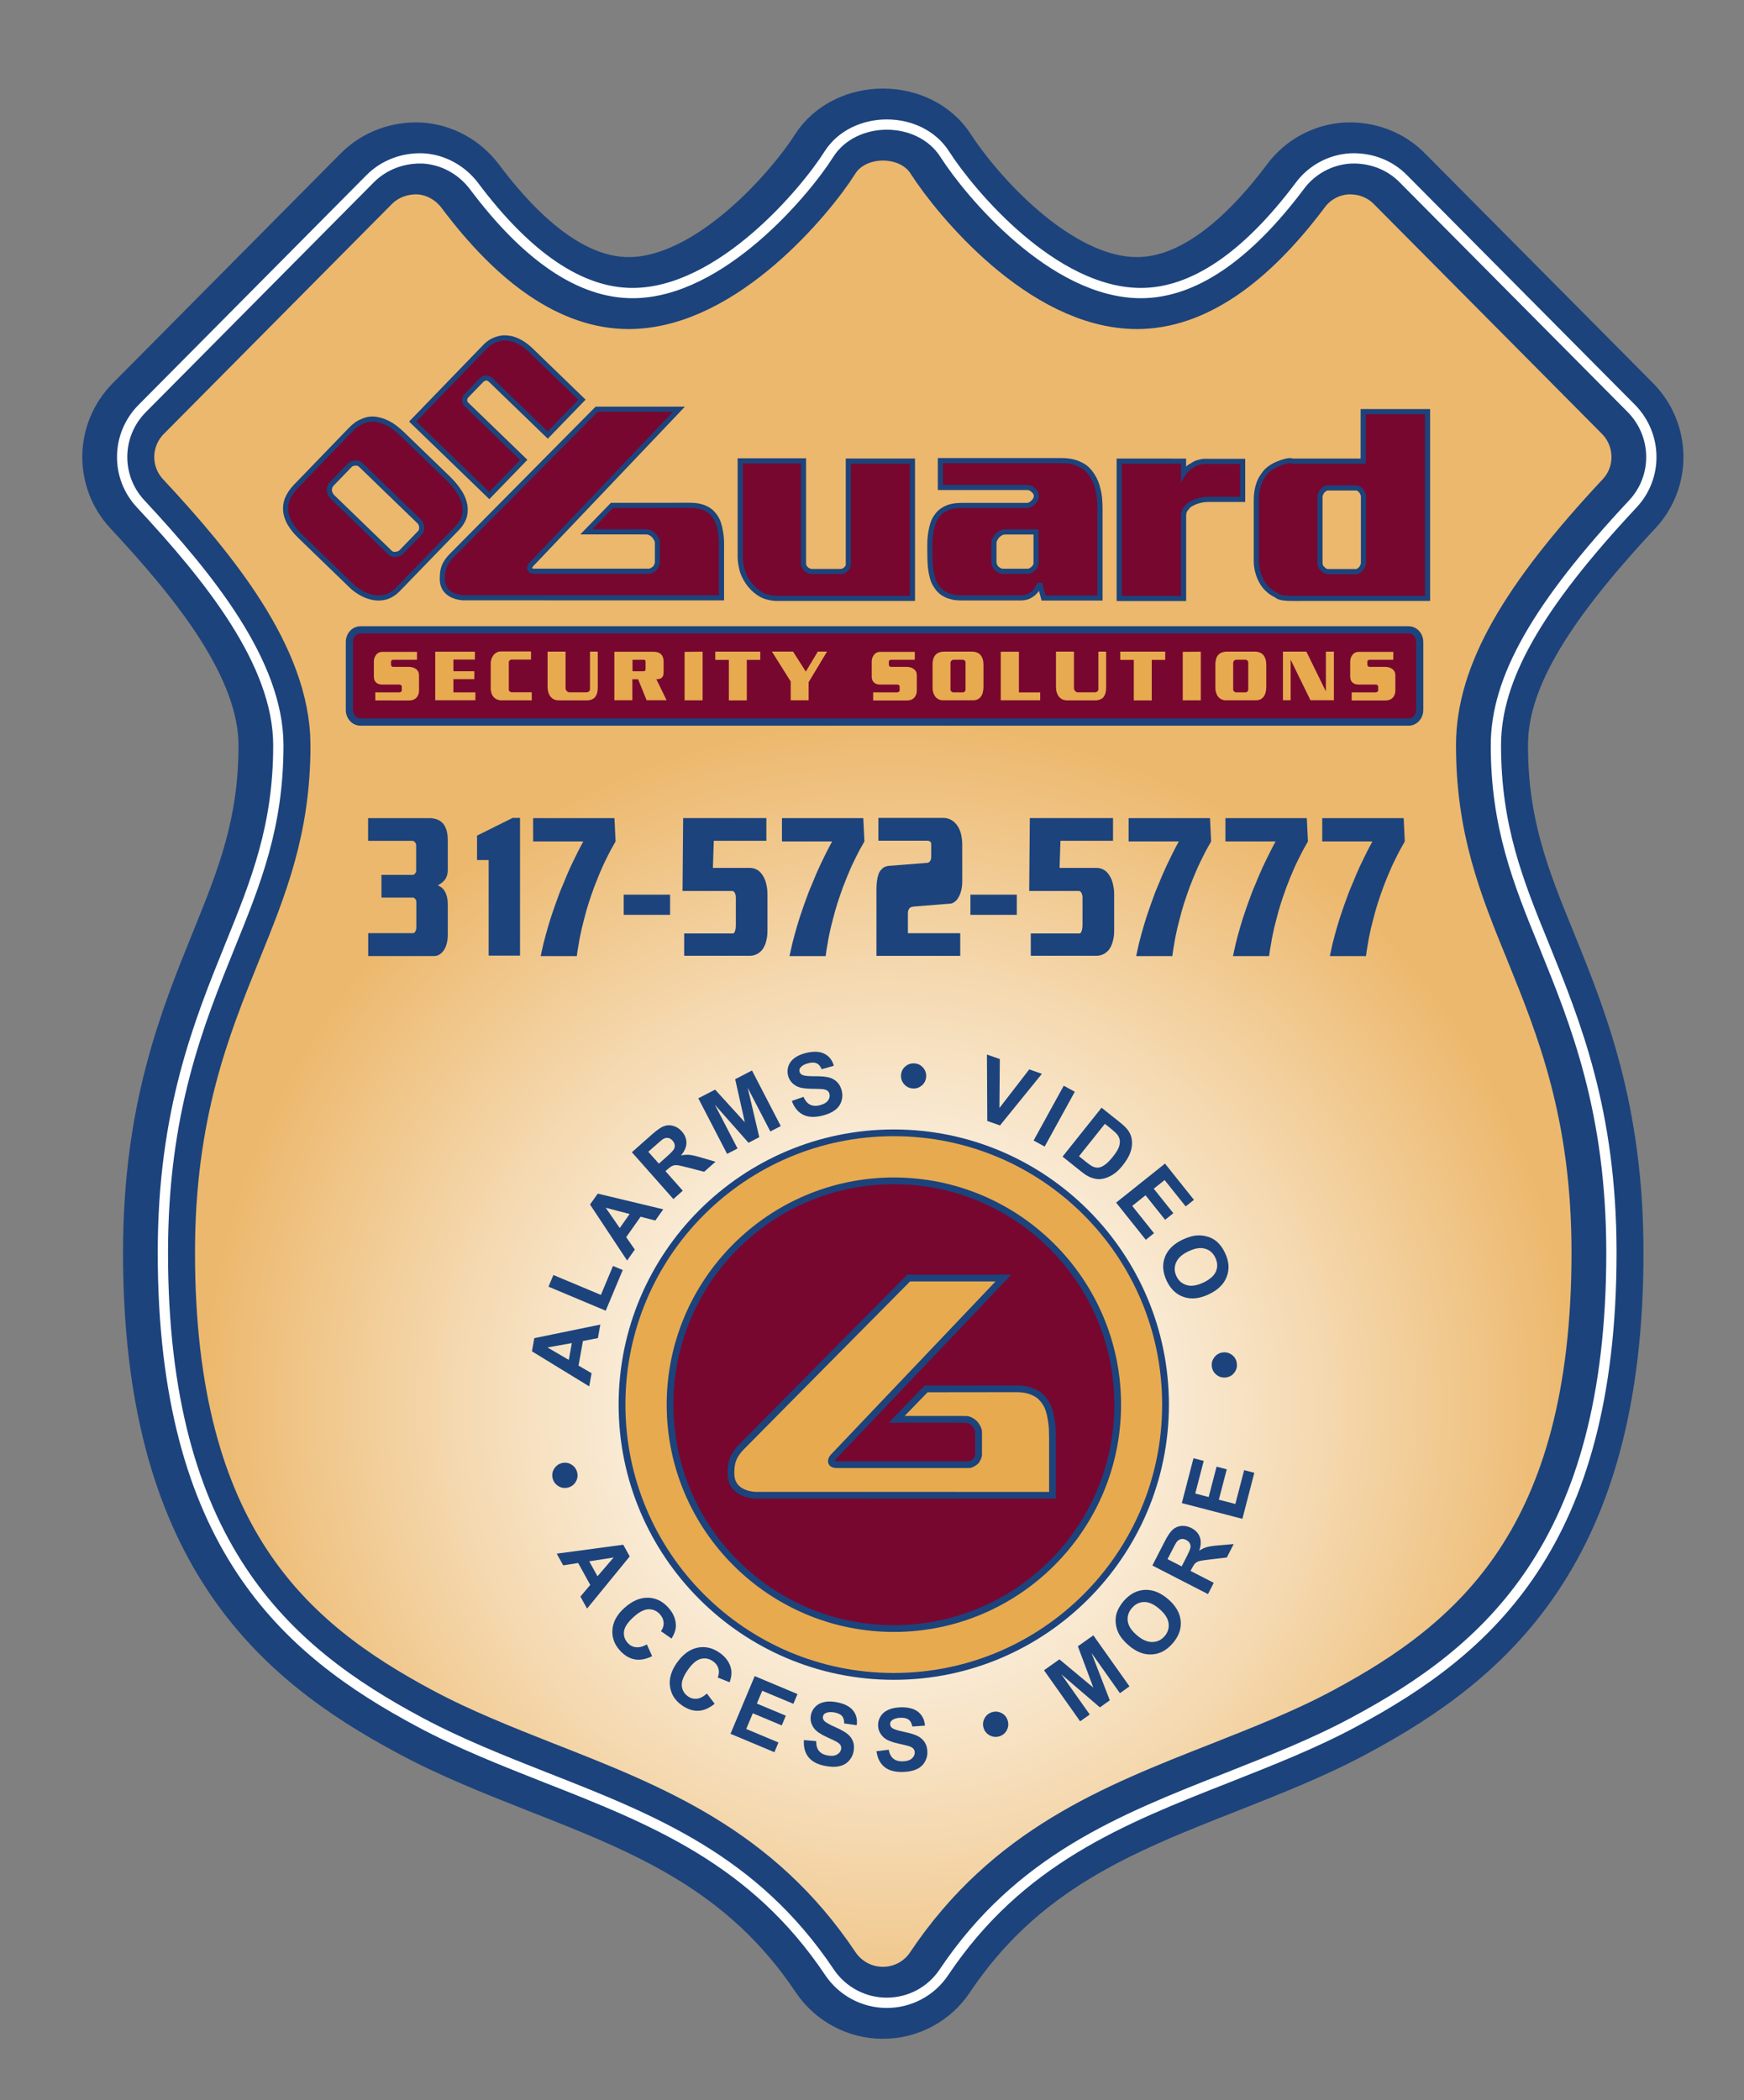
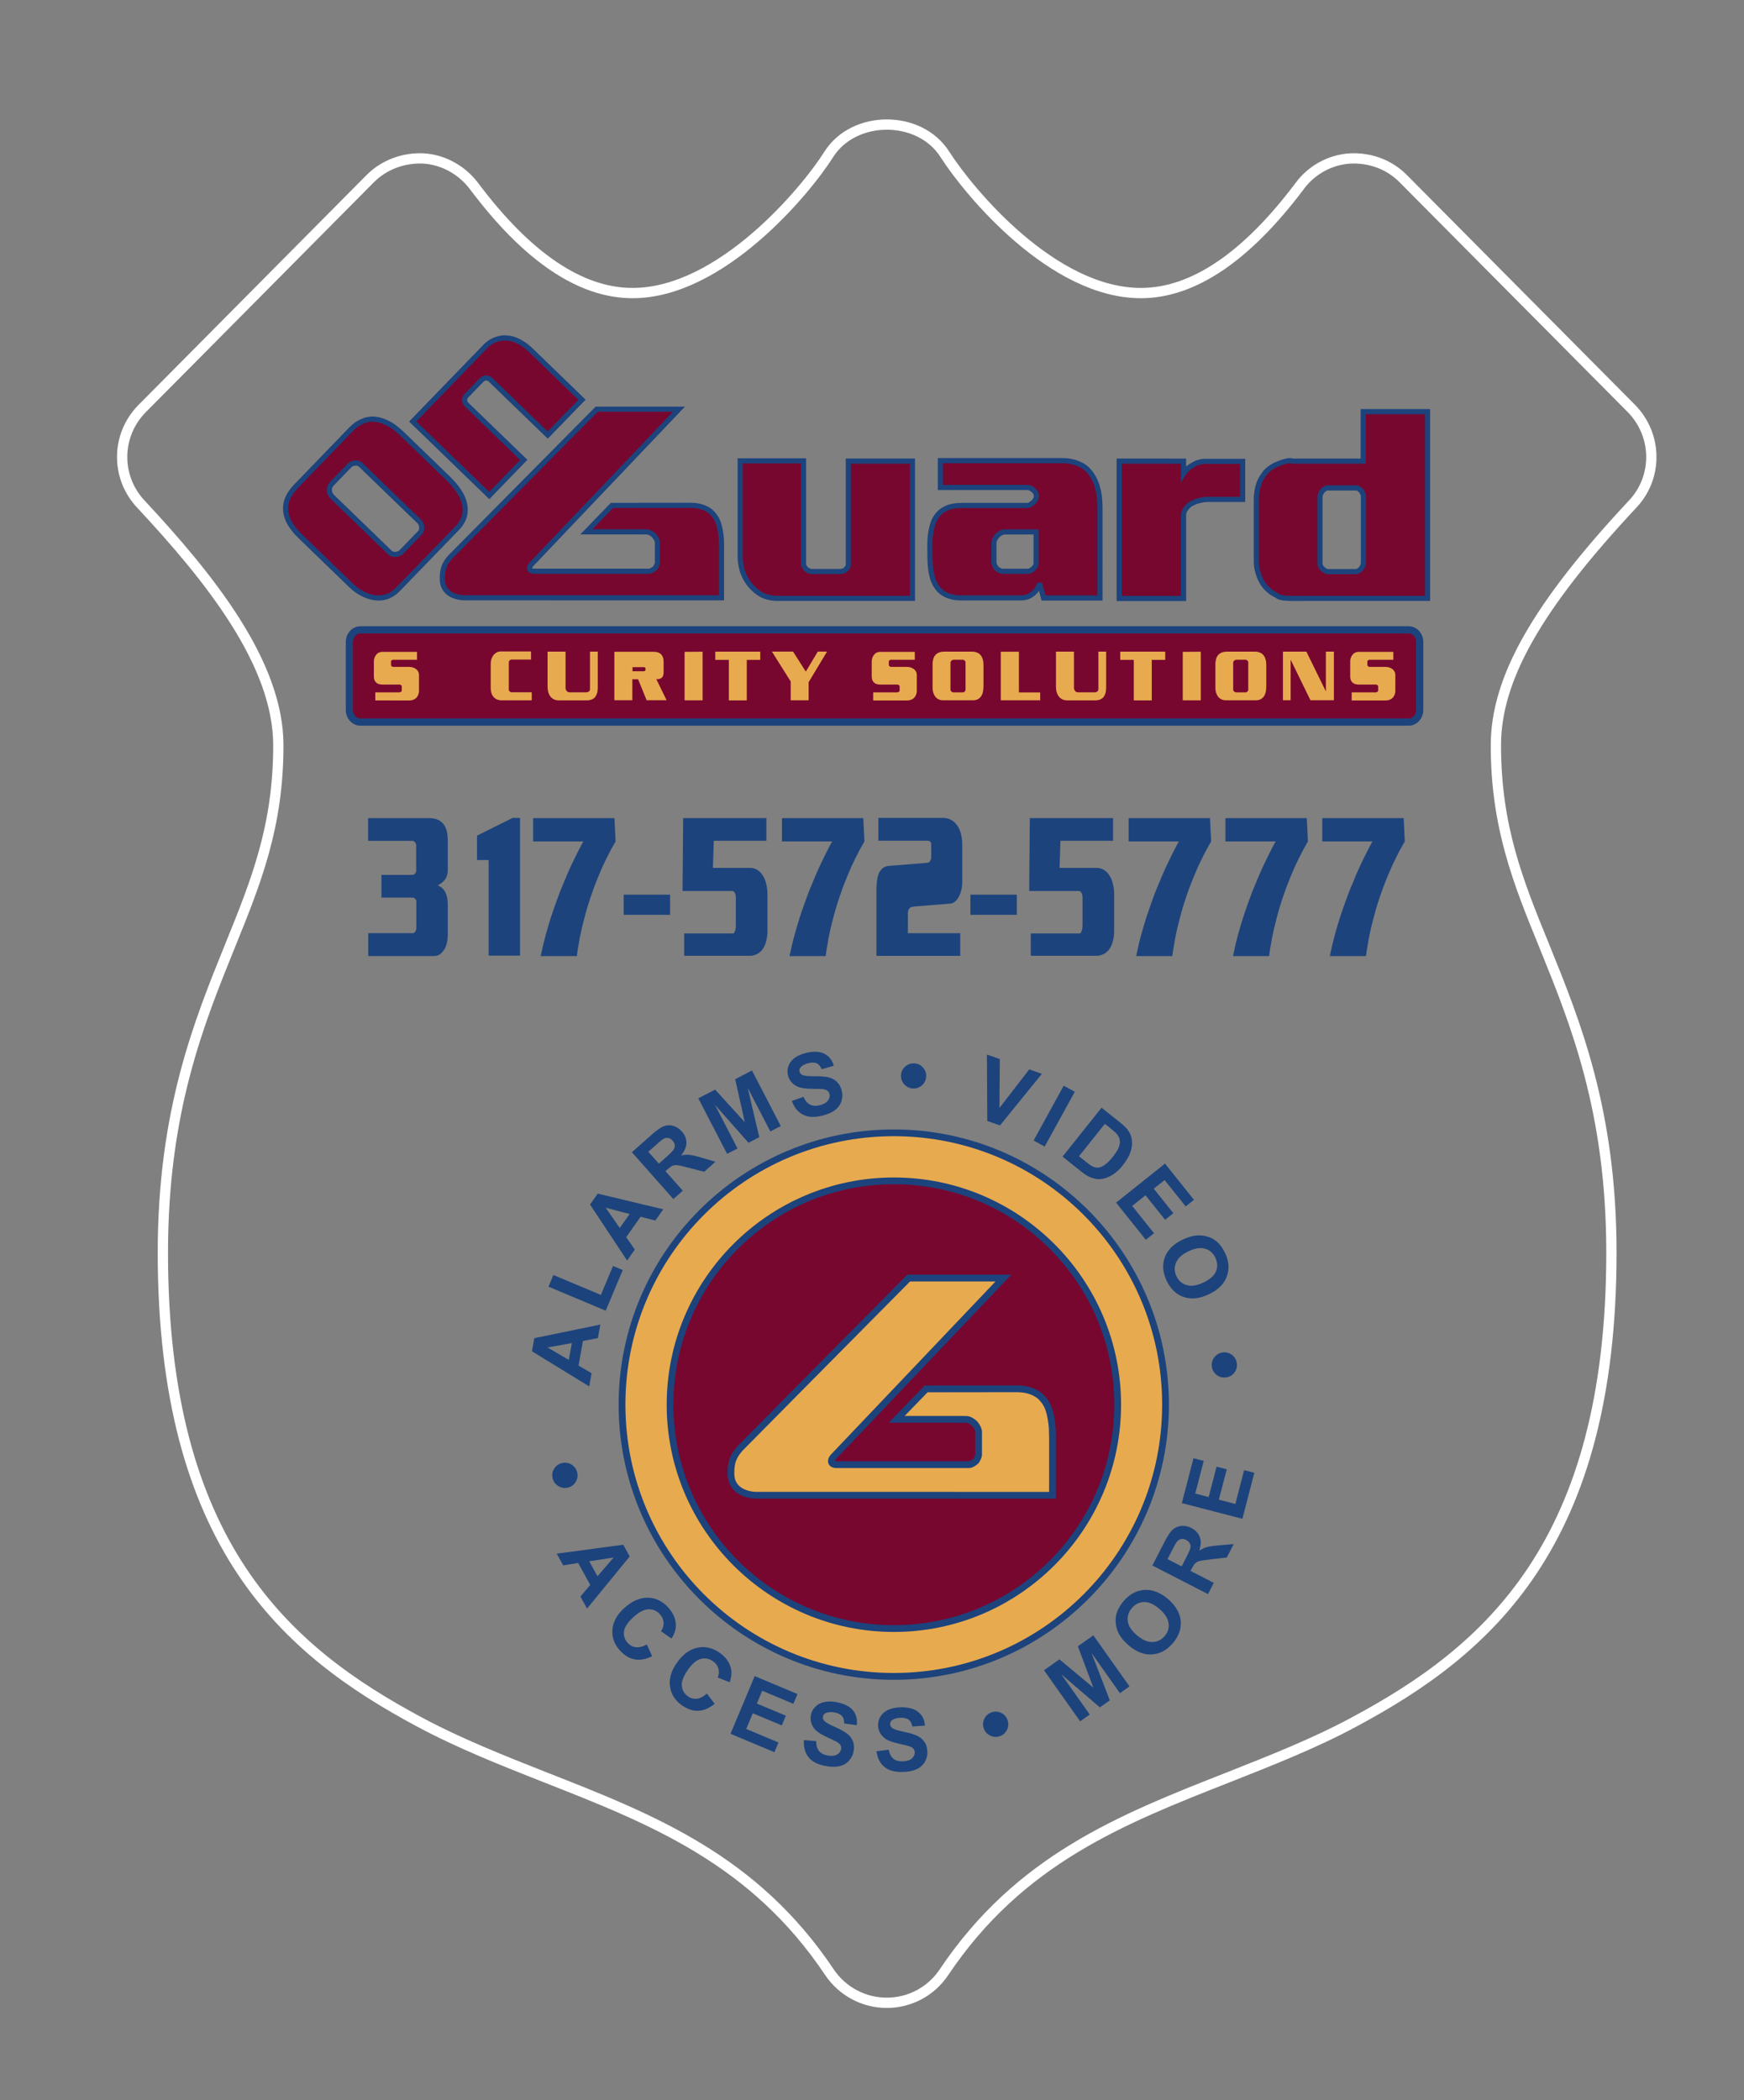
<svg xmlns="http://www.w3.org/2000/svg" version="1.1" x="0px" y="0px" viewBox="0 0 339.23 408.46" style="enable-background:new 0 0 339.23 408.46;" xml:space="preserve">
  <rect x="0" y="0" width="339.23" height="408.46" fill="#808080" stroke="none" />
  <style type="text/css">
	.Arched_x0020_Green{fill:url(#SVGID_1_);stroke:#FFFFFF;stroke-width:0.25;stroke-miterlimit:1;}
	.st0{fill:url(#SVGID_00000150822394935921167220000004634162734638007483_);stroke:#1C437C;stroke-width:14;}
	.st1{fill:none;stroke:#FFFFFF;stroke-width:2;}
	.st2{display:none;fill:none;stroke:#FDBE57;}
	.st3{fill:#1C437C;}
	.st4{fill:#77072F;}
	.st5{fill:#E8AA4F;}
	.st6{fill:#E8AA4F;stroke:#1C437C;stroke-width:1.315;}
	.st7{fill:#77072F;stroke:#1C437C;}
</style>
  <linearGradient id="SVGID_1_" gradientUnits="userSpaceOnUse" x1="-122.077" y1="734.043" x2="-121.37" y2="733.335">
    <stop offset="0" style="stop-color:#20AC4B" />
    <stop offset="0.983" style="stop-color:#19361A" />
  </linearGradient>
  <g id="Layer_1">
</g>
  <g id="logo_round">
    <radialGradient id="SVGID_00000172402998324525344960000007745632860459101857_" cx="172.923" cy="273.486" r="133.36" gradientUnits="userSpaceOnUse">
      <stop offset="0" style="stop-color:#FFFFFF" />
      <stop offset="0.129" style="stop-color:#FEFAF6" />
      <stop offset="0.343" style="stop-color:#FAEEDC" />
      <stop offset="0.617" style="stop-color:#F5DAB2" />
      <stop offset="0.937" style="stop-color:#EEBE79" />
      <stop offset="1" style="stop-color:#ECB86D" />
    </radialGradient>
-     <path style="fill:url(#SVGID_00000172402998324525344960000007745632860459101857_);stroke:#1C437C;stroke-width:14;" d="   M171.74,389.53c-4.46,0-8.62-2.21-11.13-5.92c-14.68-21.95-34.41-29.73-55.38-37.96c-8.14-3.22-16.54-6.52-24.42-10.75   c-25.92-13.87-49.88-34.51-49.88-91.25c0-27.51,6.97-44.64,13.08-59.74c5.05-12.44,9.38-23.19,9.38-38.94   c0-16.08-13.54-32.75-26.76-46.95c-4.92-5.24-4.82-13.41,0.26-18.55L71.21,34.8c2.77-2.81,6.61-4.17,10.45-3.98   c3.87,0.26,7.42,2.25,9.77,5.34C101.78,49.97,112.13,57,122.29,57c17.22,0,33.73-19.93,38.16-26.96c4.89-7.75,17.71-7.75,22.6,0   C187.86,37.53,204.07,57,221.16,57c10.15,0,20.54-7.04,30.9-20.84c2.28-3.09,5.86-5.08,9.76-5.34c3.91-0.19,7.68,1.17,10.42,3.98   l44.34,44.66c5.05,5.14,5.18,13.31,0.26,18.55c-18.69,19.99-26.63,34.06-26.63,46.95c0,15.76,4.29,26.5,9.38,38.94   c6.12,15.1,13.09,32.22,13.09,59.74c0,56.68-24.03,77.32-50.01,91.25c-7.84,4.23-16.28,7.52-24.42,10.75   c-20.93,8.23-40.7,16.01-55.41,37.96C180.37,387.32,176.2,389.53,171.74,389.53" />
    <path class="st1" d="M172.49,389.53c-4.46,0-8.62-2.21-11.13-5.92c-14.68-21.95-34.41-29.73-55.38-37.96   c-8.14-3.22-16.54-6.52-24.42-10.75c-25.92-13.87-49.88-34.51-49.88-91.25c0-27.51,6.97-44.64,13.08-59.74   c5.05-12.44,9.38-23.19,9.38-38.94c0-16.08-13.54-32.75-26.76-46.95c-4.92-5.24-4.82-13.41,0.26-18.55L71.96,34.8   c2.77-2.81,6.61-4.17,10.45-3.98c3.87,0.26,7.42,2.25,9.77,5.34C102.53,49.97,112.89,57,123.04,57c17.22,0,33.73-19.93,38.16-26.96   c4.89-7.75,17.71-7.75,22.6,0C188.61,37.53,204.82,57,221.92,57c10.15,0,20.54-7.04,30.9-20.84c2.28-3.09,5.86-5.08,9.76-5.34   c3.91-0.19,7.68,1.17,10.42,3.98l44.34,44.66c5.04,5.14,5.18,13.31,0.26,18.55c-18.69,19.99-26.63,34.06-26.63,46.95   c0,15.76,4.29,26.5,9.38,38.94c6.12,15.1,13.09,32.22,13.09,59.74c0,56.68-24.03,77.32-50.01,91.25   c-7.84,4.23-16.28,7.52-24.42,10.75c-20.93,8.23-40.7,16.02-55.41,37.96C181.12,387.32,176.95,389.53,172.49,389.53" />
    <path class="st2" d="M-151.94,403.81c-4.46,0-8.62-2.21-11.13-5.92c-14.68-21.95-34.41-29.73-55.38-37.96   c-8.14-3.22-16.54-6.52-24.42-10.75c-25.92-13.87-49.88-34.51-49.88-91.25c0-27.51,6.97-44.64,13.08-59.74   c5.05-12.44,9.38-23.19,9.38-38.94c0-16.08-13.54-32.75-26.76-46.95c-4.92-5.24-4.82-13.41,0.26-18.55l44.31-44.66   c2.77-2.81,6.61-4.17,10.45-3.98c3.87,0.26,7.42,2.25,9.77,5.34c10.35,13.8,20.71,20.84,30.86,20.84   c17.22,0,33.73-19.93,38.16-26.96c4.89-7.75,17.71-7.75,22.6,0c4.81,7.48,21.03,26.96,38.12,26.96c10.15,0,20.54-7.04,30.9-20.84   c2.28-3.09,5.86-5.08,9.76-5.34c3.91-0.19,7.68,1.17,10.42,3.98L-7.1,93.75c5.04,5.14,5.18,13.31,0.26,18.55   c-18.69,19.99-26.63,34.06-26.63,46.95c0,15.76,4.29,26.5,9.37,38.94C-17.97,213.3-11,230.42-11,257.93   c0,56.68-24.03,77.32-50.01,91.25c-7.84,4.23-16.28,7.52-24.42,10.75c-20.93,8.23-40.7,16.02-55.41,37.96   C-143.31,401.6-147.48,403.81-151.94,403.81" />
    <g>
      <path class="st3" d="M110.4,289.34c-0.67,0.14-1.28,0.03-1.85-0.34c-0.57-0.37-0.92-0.88-1.07-1.54    c-0.14-0.67-0.03-1.28,0.34-1.85c0.37-0.57,0.89-0.92,1.55-1.07c0.66-0.14,1.27-0.03,1.84,0.34c0.57,0.37,0.92,0.88,1.07,1.55    c0.14,0.66,0.03,1.27-0.33,1.84C111.58,288.84,111.07,289.19,110.4,289.34z" />
      <path class="st3" d="M114.19,312.86l-1.29-2.34l1.91-2.27l-2.35-4.26l-2.91,0.46l-1.26-2.28l12.94-1.73l1.26,2.27L114.19,312.86z     M116.22,306.57l3.14-3.65l-4.75,0.74L116.22,306.57z" />
      <path class="st3" d="M125.82,319.83l1.03,2.28c-1.23,0.61-2.37,0.82-3.42,0.62c-1.05-0.2-2.01-0.79-2.88-1.76    c-1.08-1.2-1.55-2.56-1.42-4.07c0.13-1.51,0.91-2.91,2.33-4.18c1.51-1.35,3.03-2.01,4.56-1.98c1.53,0.03,2.87,0.68,4,1.95    c0.99,1.11,1.47,2.3,1.44,3.58c-0.02,0.76-0.3,1.57-0.84,2.42l-2.05-1.43c0.37-0.53,0.55-1.08,0.51-1.67    c-0.03-0.58-0.27-1.12-0.7-1.61c-0.6-0.67-1.33-1-2.19-0.99c-0.86,0.01-1.83,0.5-2.91,1.47c-1.15,1.03-1.78,1.96-1.9,2.81    c-0.12,0.85,0.12,1.6,0.71,2.26c0.44,0.49,0.96,0.77,1.59,0.84C124.31,320.45,125.02,320.27,125.82,319.83z" />
      <path class="st3" d="M137.5,329.38l1.51,1.99c-1.07,0.87-2.13,1.33-3.2,1.36c-1.07,0.04-2.13-0.32-3.2-1.08    c-1.32-0.93-2.08-2.15-2.29-3.65c-0.21-1.5,0.24-3.04,1.34-4.6c1.17-1.65,2.51-2.63,4.01-2.94c1.5-0.31,2.95,0.03,4.34,1.01    c1.21,0.86,1.95,1.92,2.2,3.17c0.15,0.74,0.06,1.59-0.28,2.55l-2.32-0.93c0.25-0.6,0.29-1.18,0.13-1.74    c-0.16-0.56-0.51-1.03-1.04-1.41c-0.74-0.52-1.52-0.68-2.35-0.48c-0.83,0.2-1.67,0.9-2.51,2.08c-0.89,1.26-1.3,2.31-1.22,3.16    c0.07,0.85,0.47,1.54,1.19,2.05c0.53,0.38,1.11,0.53,1.73,0.47C136.16,330.33,136.82,329.99,137.5,329.38z" />
      <path class="st3" d="M142.09,337.21l4.71-11.22l8.32,3.49l-0.8,1.9l-6.06-2.54l-1.04,2.49l5.63,2.36l-0.79,1.89l-5.63-2.36    l-1.28,3.05l6.27,2.63l-0.79,1.89L142.09,337.21z" />
      <path class="st3" d="M156.37,338.43l2.39,0.21c-0.01,0.82,0.17,1.45,0.54,1.9s0.91,0.74,1.65,0.88c0.78,0.14,1.39,0.09,1.85-0.17    c0.46-0.26,0.72-0.6,0.81-1.04c0.05-0.28,0.01-0.54-0.11-0.77c-0.13-0.23-0.39-0.46-0.77-0.68c-0.27-0.15-0.88-0.44-1.84-0.88    c-1.23-0.56-2.07-1.12-2.51-1.69c-0.61-0.8-0.83-1.67-0.65-2.61c0.11-0.61,0.39-1.15,0.84-1.61c0.44-0.47,1.02-0.78,1.72-0.93    c0.7-0.16,1.51-0.15,2.43,0.02c1.5,0.28,2.57,0.82,3.21,1.62c0.64,0.8,0.87,1.75,0.71,2.86l-2.44-0.34    c0.01-0.63-0.13-1.12-0.42-1.45c-0.29-0.33-0.77-0.56-1.46-0.69c-0.7-0.13-1.28-0.09-1.73,0.13c-0.29,0.14-0.46,0.36-0.52,0.67    c-0.05,0.28,0.02,0.55,0.22,0.79c0.26,0.31,0.95,0.72,2.07,1.21c1.12,0.5,1.94,0.94,2.45,1.35c0.51,0.4,0.87,0.89,1.1,1.46    c0.22,0.57,0.26,1.24,0.12,2c-0.13,0.69-0.44,1.29-0.93,1.82c-0.49,0.53-1.11,0.87-1.86,1.03c-0.75,0.16-1.65,0.15-2.68-0.05    c-1.51-0.28-2.61-0.85-3.29-1.7C156.58,340.9,156.28,339.79,156.37,338.43z" />
      <path class="st3" d="M170.48,340.6l2.38-0.29c0.16,0.8,0.47,1.38,0.92,1.74c0.45,0.37,1.05,0.54,1.8,0.52    c0.79-0.02,1.38-0.2,1.78-0.55c0.39-0.34,0.58-0.74,0.57-1.19c-0.01-0.29-0.1-0.53-0.27-0.73c-0.17-0.2-0.47-0.37-0.9-0.5    c-0.29-0.09-0.95-0.25-1.98-0.48c-1.33-0.29-2.26-0.67-2.8-1.13c-0.76-0.65-1.16-1.46-1.18-2.42c-0.02-0.62,0.14-1.2,0.48-1.75    c0.34-0.55,0.83-0.97,1.49-1.27c0.65-0.3,1.45-0.46,2.38-0.49c1.53-0.04,2.69,0.26,3.47,0.91c0.79,0.65,1.22,1.53,1.29,2.65    l-2.45,0.17c-0.12-0.62-0.36-1.07-0.71-1.33c-0.35-0.26-0.88-0.39-1.57-0.37c-0.71,0.02-1.27,0.18-1.67,0.48    c-0.25,0.2-0.38,0.45-0.37,0.77c0.01,0.29,0.14,0.53,0.38,0.73c0.32,0.25,1.08,0.5,2.28,0.75c1.2,0.25,2.09,0.52,2.67,0.81    c0.58,0.29,1.04,0.69,1.38,1.2c0.34,0.51,0.52,1.16,0.54,1.92c0.02,0.7-0.16,1.36-0.53,1.97c-0.37,0.62-0.91,1.09-1.61,1.4    c-0.7,0.31-1.58,0.49-2.64,0.51c-1.54,0.04-2.73-0.28-3.57-0.97C171.19,342.98,170.68,341.95,170.48,340.6z" />
      <path class="st3" d="M196,334.6c0.21,0.65,0.16,1.27-0.15,1.88c-0.31,0.6-0.79,1.01-1.43,1.21c-0.65,0.21-1.27,0.15-1.88-0.16    c-0.6-0.31-1.01-0.79-1.21-1.43c-0.21-0.64-0.15-1.27,0.16-1.87c0.31-0.6,0.79-1.01,1.44-1.21c0.64-0.21,1.26-0.15,1.87,0.15    C195.39,333.47,195.79,333.95,196,334.6z" />
      <path class="st3" d="M210.1,334.78l-7.03-9.93l3-2.12l6.6,5.5l-3.01-8.04l3.01-2.13l7.03,9.93l-1.86,1.32l-5.53-7.82l3.56,9.21    l-1.93,1.37l-7.5-6.43l5.53,7.82L210.1,334.78z" />
      <path class="st3" d="M219.56,320.03c-0.94-0.81-1.61-1.62-2.01-2.45c-0.29-0.61-0.47-1.26-0.53-1.95c-0.06-0.68,0-1.32,0.19-1.91    c0.25-0.78,0.7-1.55,1.34-2.31c1.17-1.36,2.52-2.09,4.07-2.19c1.54-0.09,3.07,0.5,4.58,1.79c1.49,1.28,2.31,2.68,2.46,4.22    c0.15,1.53-0.36,2.98-1.52,4.34c-1.18,1.38-2.53,2.11-4.06,2.2C222.54,321.87,221.03,321.29,219.56,320.03z M221.15,318.05    c1.05,0.9,2.05,1.33,3,1.31c0.95-0.02,1.75-0.4,2.39-1.15c0.64-0.74,0.89-1.58,0.76-2.52c-0.13-0.94-0.73-1.86-1.8-2.78    c-1.06-0.91-2.05-1.35-2.97-1.33c-0.92,0.02-1.71,0.41-2.37,1.18c-0.66,0.77-0.92,1.62-0.8,2.54    C219.49,316.23,220.08,317.14,221.15,318.05z" />
      <path class="st3" d="M234.97,310.04l-10.82-5.56l2.36-4.6c0.59-1.16,1.12-1.95,1.59-2.37c0.46-0.42,1.03-0.67,1.68-0.73    c0.66-0.06,1.31,0.08,1.95,0.4c0.81,0.42,1.36,1,1.64,1.75c0.28,0.75,0.25,1.63-0.1,2.66c0.52-0.33,1.02-0.57,1.51-0.7    c0.49-0.14,1.29-0.25,2.4-0.34l2.79-0.24l-1.34,2.61l-3.17,0.37c-1.13,0.13-1.86,0.24-2.18,0.33c-0.33,0.09-0.59,0.24-0.79,0.43    c-0.2,0.19-0.43,0.54-0.69,1.04l-0.23,0.44l4.52,2.32L234.97,310.04z M229.85,304.65l0.83-1.62c0.54-1.05,0.83-1.73,0.88-2.03    c0.04-0.31,0-0.59-0.14-0.85c-0.14-0.26-0.37-0.47-0.7-0.64c-0.36-0.19-0.71-0.24-1.03-0.16c-0.32,0.08-0.61,0.28-0.85,0.6    c-0.12,0.16-0.4,0.69-0.86,1.58l-0.88,1.71L229.85,304.65z" />
      <path class="st3" d="M241.66,295.4l-11.78-3.06l2.27-8.73l1.99,0.52l-1.65,6.35l2.61,0.68l1.54-5.91l1.98,0.52l-1.54,5.91    l3.21,0.83l1.71-6.58l1.98,0.52L241.66,295.4z" />
    </g>
    <g>
      <path class="st3" d="M116.77,257.62l-0.47,2.63l-2.91,0.56l-0.86,4.79l2.54,1.48l-0.46,2.56l-11.14-6.82l0.46-2.56L116.77,257.62z     M111.23,261.22l-4.74,0.85l4.15,2.42L111.23,261.22z" />
      <path class="st3" d="M117.82,254.92l-11.13-4.67l0.95-2.27l9.24,3.87l2.36-5.63l1.89,0.79L117.82,254.92z" />
      <path class="st3" d="M129.01,235.2l-1.54,2.18l-2.87-0.73l-2.8,3.97l1.68,2.41l-1.5,2.13l-7.21-10.89l1.5-2.12L129.01,235.2z     M122.47,236.12l-4.66-1.23l2.74,3.95L122.47,236.12z" />
      <path class="st3" d="M130.98,233.21l-8.07-9.11l3.87-3.43c0.97-0.86,1.75-1.41,2.34-1.63c0.59-0.23,1.2-0.25,1.83-0.07    c0.64,0.18,1.19,0.54,1.67,1.08c0.61,0.68,0.9,1.43,0.9,2.23c-0.01,0.8-0.36,1.61-1.06,2.44c0.6-0.12,1.16-0.16,1.66-0.11    c0.5,0.05,1.29,0.23,2.36,0.55l2.69,0.79l-2.2,1.95l-3.09-0.8c-1.1-0.29-1.82-0.45-2.16-0.48c-0.34-0.03-0.63,0.01-0.89,0.11    c-0.26,0.1-0.59,0.34-1.02,0.72l-0.37,0.33l3.37,3.8L130.98,233.21z M128.16,226.32l1.36-1.21c0.88-0.78,1.4-1.31,1.55-1.58    c0.15-0.27,0.21-0.55,0.17-0.84c-0.04-0.29-0.18-0.58-0.42-0.85c-0.27-0.31-0.57-0.48-0.9-0.52c-0.33-0.04-0.67,0.04-1.01,0.26    c-0.17,0.11-0.62,0.5-1.37,1.16l-1.44,1.27L128.16,226.32z" />
      <path class="st3" d="M141.43,224.42l-5.6-10.81l3.27-1.69l5.78,6.35l-1.88-8.37l3.27-1.7l5.6,10.81l-2.03,1.05l-4.41-8.51    l2.26,9.62l-2.1,1.09l-6.54-7.4l4.41,8.51L141.43,224.42z" />
      <path class="st3" d="M154.02,214.12l2.27-0.79c0.33,0.75,0.75,1.25,1.27,1.51c0.52,0.26,1.14,0.31,1.86,0.13    c0.77-0.19,1.31-0.49,1.62-0.91c0.31-0.42,0.41-0.85,0.31-1.28c-0.07-0.28-0.21-0.5-0.42-0.65c-0.21-0.16-0.54-0.26-0.98-0.31    c-0.3-0.03-0.98-0.05-2.04-0.06c-1.36-0.01-2.35-0.18-2.98-0.52c-0.88-0.48-1.44-1.18-1.66-2.12c-0.15-0.6-0.11-1.21,0.1-1.81    c0.22-0.61,0.61-1.12,1.19-1.55c0.58-0.43,1.32-0.75,2.23-0.97c1.48-0.36,2.68-0.3,3.59,0.17c0.91,0.47,1.51,1.24,1.81,2.32    l-2.36,0.68c-0.25-0.58-0.57-0.97-0.97-1.15c-0.4-0.19-0.94-0.2-1.61-0.03c-0.69,0.17-1.2,0.44-1.53,0.82    c-0.21,0.24-0.28,0.52-0.2,0.83c0.07,0.28,0.24,0.49,0.53,0.63c0.36,0.18,1.16,0.27,2.39,0.26c1.23-0.01,2.16,0.07,2.78,0.23    c0.63,0.16,1.16,0.45,1.6,0.89c0.44,0.43,0.75,1.02,0.93,1.77c0.16,0.68,0.13,1.36-0.11,2.04c-0.23,0.68-0.66,1.25-1.28,1.7    c-0.62,0.45-1.44,0.8-2.47,1.05c-1.5,0.36-2.73,0.29-3.7-0.21C155.22,216.3,154.49,215.41,154.02,214.12z" />
      <path class="st3" d="M180.15,209.4c-0.04,0.68-0.31,1.24-0.82,1.69c-0.51,0.45-1.1,0.65-1.77,0.61c-0.68-0.04-1.24-0.32-1.69-0.82    c-0.45-0.51-0.65-1.1-0.61-1.77c0.04-0.67,0.31-1.24,0.82-1.68c0.51-0.45,1.1-0.65,1.78-0.61c0.67,0.04,1.24,0.31,1.68,0.82    C179.98,208.13,180.19,208.72,180.15,209.4z" />
      <path class="st3" d="M192.04,218.02l-0.07-12.92l2.51,0.88l-0.08,9.52l5.8-7.51l2.46,0.86l-8.15,10.04L192.04,218.02z" />
      <path class="st3" d="M201.05,221.82l5.86-10.66l2.15,1.18l-5.86,10.66L201.05,221.82z" />
      <path class="st3" d="M214.27,215.44l3.51,2.8c0.79,0.63,1.35,1.17,1.67,1.63c0.43,0.61,0.67,1.28,0.73,2.02    c0.06,0.74-0.04,1.49-0.32,2.27c-0.28,0.77-0.77,1.61-1.48,2.5c-0.62,0.78-1.26,1.38-1.91,1.79c-0.79,0.5-1.58,0.79-2.36,0.87    c-0.59,0.06-1.24-0.05-1.96-0.32c-0.53-0.2-1.15-0.59-1.86-1.16l-3.61-2.89L214.27,215.44z M214.91,218.58l-5.03,6.3l1.43,1.15    c0.54,0.43,0.95,0.71,1.23,0.84c0.37,0.17,0.74,0.25,1.09,0.22c0.35-0.02,0.77-0.19,1.24-0.52c0.47-0.32,1-0.85,1.59-1.59    c0.59-0.73,0.97-1.35,1.16-1.85c0.18-0.5,0.25-0.95,0.19-1.36c-0.06-0.41-0.23-0.79-0.53-1.16c-0.22-0.27-0.72-0.72-1.5-1.35    L214.91,218.58z" />
      <path class="st3" d="M217.1,233.9l9.51-7.59l5.63,7.05l-1.61,1.28l-4.1-5.13l-2.11,1.68l3.81,4.77l-1.6,1.28l-3.81-4.77    l-2.59,2.07l4.24,5.31l-1.6,1.28L217.1,233.9z" />
      <path class="st3" d="M230.03,241.1c1.12-0.53,2.14-0.81,3.06-0.83c0.68-0.01,1.34,0.09,1.99,0.31c0.65,0.22,1.2,0.54,1.66,0.95    c0.61,0.55,1.13,1.27,1.55,2.17c0.77,1.62,0.88,3.16,0.33,4.6c-0.55,1.45-1.71,2.6-3.51,3.44c-1.78,0.84-3.39,1.01-4.85,0.52    c-1.46-0.49-2.57-1.55-3.33-3.16c-0.77-1.64-0.89-3.17-0.34-4.61C227.13,243.06,228.28,241.93,230.03,241.1z M231.19,243.36    c-1.25,0.59-2.06,1.32-2.43,2.2c-0.37,0.88-0.35,1.76,0.07,2.65c0.42,0.89,1.08,1.46,1.99,1.73c0.91,0.27,2,0.1,3.27-0.5    c1.26-0.6,2.07-1.32,2.43-2.16c0.36-0.85,0.32-1.73-0.11-2.64c-0.43-0.92-1.09-1.51-1.99-1.77    C233.53,242.59,232.45,242.76,231.19,243.36z" />
      <path class="st3" d="M238.48,267.9c-0.67,0.09-1.28-0.07-1.82-0.48c-0.54-0.41-0.85-0.95-0.94-1.62    c-0.09-0.67,0.07-1.28,0.49-1.82c0.41-0.54,0.96-0.85,1.62-0.94c0.67-0.09,1.27,0.07,1.81,0.48c0.54,0.41,0.85,0.95,0.94,1.63    c0.09,0.67-0.07,1.27-0.48,1.81C239.7,267.5,239.15,267.81,238.48,267.9z" />
    </g>
    <g>
      <path class="st3" d="M71.6,163.53v-4.41h12.02c0.21,0,0.43,0.02,0.66,0.06c0.23,0.04,0.45,0.09,0.66,0.17    c0.23,0.07,0.45,0.18,0.66,0.32c0.21,0.14,0.41,0.31,0.59,0.5c0.13,0.17,0.25,0.37,0.37,0.58c0.11,0.21,0.21,0.46,0.3,0.73    c0.08,0.27,0.14,0.58,0.18,0.92c0.04,0.34,0.06,0.72,0.06,1.14v5.61c0,0.45-0.06,0.84-0.17,1.18c-0.11,0.34-0.28,0.63-0.49,0.88    c-0.16,0.2-0.36,0.38-0.58,0.54c-0.22,0.16-0.46,0.32-0.7,0.47c0.29,0.1,0.57,0.26,0.81,0.47c0.25,0.21,0.45,0.47,0.61,0.77    c0.16,0.3,0.29,0.65,0.38,1.05c0.09,0.4,0.14,0.84,0.14,1.31v6.02c0,0.3-0.02,0.59-0.05,0.86c-0.03,0.27-0.08,0.54-0.15,0.79    c-0.07,0.25-0.14,0.48-0.23,0.69c-0.09,0.21-0.19,0.41-0.31,0.58c-0.13,0.2-0.27,0.37-0.42,0.52c-0.15,0.15-0.3,0.28-0.47,0.37    c-0.15,0.1-0.31,0.17-0.48,0.22c-0.17,0.05-0.34,0.07-0.5,0.07H71.62v-4.45h8.75c0.08,0,0.16-0.03,0.23-0.09    c0.07-0.06,0.14-0.14,0.18-0.24c0.07-0.1,0.11-0.21,0.15-0.34c0.03-0.12,0.05-0.24,0.05-0.34v-5.09c0-0.12-0.02-0.24-0.06-0.34    c-0.04-0.1-0.09-0.17-0.16-0.22c-0.07-0.07-0.13-0.14-0.21-0.19c-0.07-0.05-0.15-0.07-0.23-0.07H74.2v-4.41h6.07    c0.08,0,0.16-0.02,0.23-0.06c0.07-0.04,0.14-0.09,0.21-0.17c0.07-0.08,0.12-0.16,0.17-0.26c0.05-0.1,0.07-0.2,0.07-0.3v-4.97    c0-0.1-0.02-0.21-0.07-0.32c-0.05-0.11-0.11-0.21-0.17-0.28c-0.07-0.07-0.14-0.14-0.21-0.19c-0.07-0.05-0.15-0.07-0.23-0.07H71.6z    " />
      <path class="st3" d="M101.15,159.08v26.78h-6.1v-18.59h-2.26v-4.75l6.91-3.44H101.15z" />
      <path class="st3" d="M119.52,159.12l0.22,4.53c-0.34,0.6-0.68,1.2-1.01,1.8c-0.2,0.37-0.39,0.76-0.59,1.16    c-0.2,0.4-0.39,0.8-0.59,1.2c-0.23,0.47-0.45,0.96-0.66,1.46c-0.21,0.5-0.42,0.99-0.61,1.46c-0.25,0.6-0.48,1.19-0.7,1.78    c-0.22,0.59-0.43,1.18-0.63,1.78c-0.33,0.95-0.63,1.91-0.91,2.88c-0.15,0.55-0.29,1.1-0.44,1.66c-0.15,0.56-0.29,1.12-0.42,1.66    c-0.11,0.5-0.23,1.01-0.33,1.53c-0.11,0.52-0.2,1.05-0.28,1.57c-0.08,0.4-0.15,0.8-0.21,1.2c-0.06,0.4-0.11,0.79-0.16,1.16h-7.03    c0.08-0.4,0.17-0.81,0.27-1.23c0.1-0.42,0.2-0.86,0.3-1.31c0.28-1.1,0.58-2.21,0.91-3.33c0.15-0.52,0.31-1.05,0.48-1.57    c0.17-0.52,0.35-1.05,0.53-1.57c0.13-0.4,0.27-0.8,0.42-1.2c0.15-0.4,0.29-0.8,0.44-1.2c0.18-0.52,0.37-1.03,0.58-1.53    c0.2-0.5,0.41-1,0.63-1.5c0.2-0.5,0.4-0.99,0.61-1.48c0.21-0.49,0.43-0.97,0.64-1.44c0.23-0.5,0.46-0.98,0.7-1.46    c0.24-0.47,0.47-0.95,0.7-1.42c0.18-0.35,0.36-0.7,0.54-1.05c0.18-0.35,0.36-0.69,0.54-1.01h-9.76v-4.53H119.52z" />
      <path class="st3" d="M121.32,174c0.77,0,1.53,0,2.28,0c0.75,0,1.49,0,2.23,0c0.74,0,1.48,0,2.23,0c0.75,0,1.51,0,2.28,0v3.93    c-1.5,0-3.01,0-4.51,0c-1.5,0-3.01,0-4.51,0V174z" />
      <path class="st3" d="M149.07,159.12v4.41h-10.23l-0.17,5.27h7.2c0.46,0,0.89,0.1,1.28,0.3c0.25,0.12,0.47,0.29,0.68,0.49    c0.2,0.2,0.39,0.44,0.55,0.71c0.15,0.22,0.28,0.47,0.39,0.75c0.11,0.27,0.21,0.56,0.27,0.86c0.08,0.32,0.14,0.65,0.18,0.99    c0.04,0.34,0.06,0.69,0.06,1.07V181c0,0.4-0.02,0.76-0.06,1.08c-0.04,0.32-0.1,0.64-0.18,0.93c-0.08,0.37-0.2,0.71-0.34,0.99    c-0.15,0.29-0.3,0.54-0.47,0.77c-0.16,0.17-0.34,0.34-0.52,0.49c-0.18,0.15-0.37,0.26-0.57,0.34c-0.2,0.1-0.4,0.17-0.61,0.22    c-0.21,0.05-0.43,0.07-0.64,0.07h-12.81v-4.34h9.49c0.1,0,0.18-0.06,0.26-0.17c0.07-0.11,0.14-0.26,0.18-0.43    c0.05-0.17,0.08-0.35,0.1-0.54c0.02-0.19,0.02-0.36,0.02-0.5v-5.27c0-0.22-0.02-0.42-0.06-0.6c-0.04-0.17-0.09-0.31-0.16-0.41    c-0.07-0.12-0.14-0.21-0.23-0.26c-0.09-0.05-0.18-0.08-0.28-0.08h-9.64l0.12-14.18H149.07z" />
      <path class="st3" d="M167.92,159.12l0.22,4.53c-0.34,0.6-0.68,1.2-1.01,1.8c-0.2,0.37-0.39,0.76-0.59,1.16    c-0.2,0.4-0.39,0.8-0.59,1.2c-0.23,0.47-0.45,0.96-0.66,1.46c-0.21,0.5-0.42,0.99-0.61,1.46c-0.25,0.6-0.48,1.19-0.7,1.78    c-0.22,0.59-0.43,1.18-0.63,1.78c-0.33,0.95-0.63,1.91-0.91,2.88c-0.15,0.55-0.29,1.1-0.44,1.66c-0.15,0.56-0.29,1.12-0.42,1.66    c-0.11,0.5-0.23,1.01-0.33,1.53c-0.11,0.52-0.2,1.05-0.28,1.57c-0.08,0.4-0.15,0.8-0.21,1.2c-0.06,0.4-0.11,0.79-0.16,1.16h-7.03    c0.08-0.4,0.17-0.81,0.27-1.23c0.1-0.42,0.2-0.86,0.3-1.31c0.28-1.1,0.58-2.21,0.91-3.33c0.15-0.52,0.31-1.05,0.48-1.57    c0.17-0.52,0.35-1.05,0.53-1.57c0.13-0.4,0.27-0.8,0.42-1.2c0.15-0.4,0.29-0.8,0.44-1.2c0.18-0.52,0.37-1.03,0.58-1.53    c0.2-0.5,0.41-1,0.63-1.5c0.2-0.5,0.4-0.99,0.61-1.48c0.21-0.49,0.43-0.97,0.64-1.44c0.23-0.5,0.46-0.98,0.7-1.46    c0.24-0.47,0.47-0.95,0.7-1.42c0.18-0.35,0.36-0.7,0.54-1.05c0.18-0.35,0.36-0.69,0.54-1.01h-9.76v-4.53H167.92z" />
      <path class="st3" d="M170.85,159.08h12.71c0.23,0,0.46,0.03,0.7,0.09c0.24,0.06,0.48,0.16,0.72,0.28    c0.23,0.12,0.45,0.28,0.66,0.47c0.21,0.19,0.41,0.42,0.59,0.69c0.16,0.22,0.31,0.49,0.43,0.79c0.12,0.3,0.23,0.62,0.31,0.97    c0.06,0.3,0.11,0.61,0.15,0.94c0.03,0.32,0.05,0.66,0.05,1.01v7.14c0,0.27-0.01,0.54-0.04,0.8c-0.03,0.26-0.06,0.5-0.11,0.73    c-0.05,0.22-0.11,0.44-0.18,0.65c-0.07,0.21-0.15,0.41-0.23,0.58c-0.1,0.2-0.21,0.39-0.32,0.56c-0.11,0.17-0.25,0.32-0.39,0.45    c-0.16,0.15-0.34,0.27-0.53,0.37c-0.19,0.1-0.37,0.15-0.55,0.15l-7.03,0.56c-0.16,0.02-0.32,0.06-0.47,0.09    c-0.15,0.04-0.27,0.11-0.37,0.21c-0.1,0.1-0.18,0.23-0.25,0.39c-0.07,0.16-0.1,0.38-0.1,0.65v3.85h10.18v4.41h-16.3v-12.68    c0-0.32,0.01-0.65,0.02-0.99c0.02-0.34,0.05-0.67,0.1-0.99c0.03-0.27,0.08-0.53,0.15-0.77c0.07-0.24,0.14-0.47,0.22-0.69    c0.1-0.2,0.22-0.39,0.36-0.56c0.14-0.17,0.3-0.32,0.48-0.45c0.13-0.1,0.28-0.18,0.46-0.24c0.17-0.06,0.36-0.11,0.55-0.13l7.6-0.6    c0.08,0,0.16-0.03,0.25-0.09c0.08-0.06,0.16-0.14,0.24-0.24c0.07-0.1,0.12-0.21,0.16-0.34c0.04-0.12,0.06-0.25,0.06-0.37v-2.66    c0-0.1-0.02-0.19-0.06-0.26c-0.04-0.07-0.1-0.14-0.18-0.19c-0.07-0.05-0.14-0.09-0.22-0.11c-0.08-0.02-0.16-0.04-0.22-0.04h-9.59    V159.08z" />
      <path class="st3" d="M188.76,174c0.77,0,1.54,0,2.28,0c0.74,0,1.49,0,2.23,0c0.74,0,1.48,0,2.23,0s1.51,0,2.28,0v3.93    c-1.5,0-3.01,0-4.51,0c-1.5,0-3.01,0-4.51,0V174z" />
      <path class="st3" d="M216.5,159.12v4.41h-10.23l-0.17,5.27h7.2c0.46,0,0.89,0.1,1.28,0.3c0.25,0.12,0.47,0.29,0.68,0.49    c0.21,0.2,0.39,0.44,0.55,0.71c0.15,0.22,0.28,0.47,0.39,0.75c0.11,0.27,0.21,0.56,0.27,0.86c0.08,0.32,0.14,0.65,0.19,0.99    c0.04,0.34,0.06,0.69,0.06,1.07V181c0,0.4-0.02,0.76-0.06,1.08c-0.04,0.32-0.1,0.64-0.19,0.93c-0.08,0.37-0.2,0.71-0.34,0.99    c-0.15,0.29-0.3,0.54-0.47,0.77c-0.16,0.17-0.34,0.34-0.52,0.49c-0.18,0.15-0.37,0.26-0.57,0.34c-0.2,0.1-0.4,0.17-0.62,0.22    c-0.21,0.05-0.43,0.07-0.64,0.07h-12.81v-4.34h9.49c0.1,0,0.18-0.06,0.26-0.17c0.07-0.11,0.13-0.26,0.18-0.43    c0.05-0.17,0.08-0.35,0.1-0.54c0.02-0.19,0.03-0.36,0.03-0.5v-5.27c0-0.22-0.02-0.42-0.06-0.6c-0.04-0.17-0.1-0.31-0.16-0.41    c-0.07-0.12-0.14-0.21-0.23-0.26c-0.09-0.05-0.18-0.08-0.28-0.08h-9.64l0.12-14.18H216.5z" />
      <path class="st3" d="M235.36,159.12l0.22,4.53c-0.34,0.6-0.68,1.2-1.01,1.8c-0.2,0.37-0.39,0.76-0.59,1.16    c-0.2,0.4-0.39,0.8-0.59,1.2c-0.23,0.47-0.45,0.96-0.66,1.46c-0.21,0.5-0.42,0.99-0.62,1.46c-0.25,0.6-0.48,1.19-0.7,1.78    c-0.22,0.59-0.43,1.18-0.63,1.78c-0.33,0.95-0.63,1.91-0.91,2.88c-0.15,0.55-0.29,1.1-0.44,1.66c-0.15,0.56-0.29,1.12-0.42,1.66    c-0.12,0.5-0.22,1.01-0.33,1.53c-0.11,0.52-0.2,1.05-0.28,1.57c-0.08,0.4-0.15,0.8-0.21,1.2c-0.06,0.4-0.11,0.79-0.16,1.16H221    c0.08-0.4,0.17-0.81,0.27-1.23c0.1-0.42,0.2-0.86,0.29-1.31c0.28-1.1,0.58-2.21,0.91-3.33c0.15-0.52,0.31-1.05,0.48-1.57    c0.17-0.52,0.35-1.05,0.53-1.57c0.13-0.4,0.27-0.8,0.42-1.2c0.15-0.4,0.29-0.8,0.44-1.2c0.18-0.52,0.37-1.03,0.58-1.53    c0.21-0.5,0.41-1,0.63-1.5c0.2-0.5,0.4-0.99,0.62-1.48c0.21-0.49,0.43-0.97,0.64-1.44c0.23-0.5,0.46-0.98,0.7-1.46    c0.24-0.47,0.47-0.95,0.7-1.42c0.18-0.35,0.36-0.7,0.54-1.05c0.18-0.35,0.36-0.69,0.54-1.01h-9.76v-4.53H235.36z" />
      <path class="st3" d="M254.19,159.12l0.22,4.53c-0.34,0.6-0.68,1.2-1.01,1.8c-0.2,0.37-0.39,0.76-0.59,1.16    c-0.2,0.4-0.39,0.8-0.59,1.2c-0.23,0.47-0.45,0.96-0.66,1.46c-0.21,0.5-0.42,0.99-0.62,1.46c-0.25,0.6-0.48,1.19-0.7,1.78    c-0.22,0.59-0.43,1.18-0.63,1.78c-0.33,0.95-0.63,1.91-0.91,2.88c-0.15,0.55-0.3,1.1-0.44,1.66c-0.15,0.56-0.29,1.12-0.42,1.66    c-0.12,0.5-0.22,1.01-0.33,1.53c-0.11,0.52-0.2,1.05-0.28,1.57c-0.08,0.4-0.15,0.8-0.21,1.2c-0.06,0.4-0.11,0.79-0.16,1.16h-7.03    c0.08-0.4,0.17-0.81,0.27-1.23c0.1-0.42,0.2-0.86,0.29-1.31c0.28-1.1,0.58-2.21,0.91-3.33c0.15-0.52,0.31-1.05,0.48-1.57    c0.17-0.52,0.35-1.05,0.53-1.57c0.13-0.4,0.27-0.8,0.42-1.2c0.15-0.4,0.29-0.8,0.44-1.2c0.18-0.52,0.37-1.03,0.58-1.53    c0.21-0.5,0.41-1,0.63-1.5c0.2-0.5,0.4-0.99,0.62-1.48c0.21-0.49,0.43-0.97,0.64-1.44c0.23-0.5,0.46-0.98,0.7-1.46    c0.24-0.47,0.47-0.95,0.7-1.42c0.18-0.35,0.36-0.7,0.54-1.05c0.18-0.35,0.36-0.69,0.54-1.01h-9.76v-4.53H254.19z" />
      <path class="st3" d="M273.03,159.12l0.22,4.53c-0.34,0.6-0.68,1.2-1.01,1.8c-0.2,0.37-0.39,0.76-0.59,1.16    c-0.2,0.4-0.39,0.8-0.59,1.2c-0.23,0.47-0.45,0.96-0.66,1.46c-0.21,0.5-0.42,0.99-0.62,1.46c-0.25,0.6-0.48,1.19-0.7,1.78    c-0.22,0.59-0.43,1.18-0.63,1.78c-0.33,0.95-0.63,1.91-0.91,2.88c-0.15,0.55-0.29,1.1-0.44,1.66c-0.15,0.56-0.29,1.12-0.42,1.66    c-0.12,0.5-0.23,1.01-0.33,1.53c-0.11,0.52-0.2,1.05-0.28,1.57c-0.08,0.4-0.15,0.8-0.21,1.2c-0.06,0.4-0.11,0.79-0.16,1.16h-7.03    c0.08-0.4,0.17-0.81,0.27-1.23c0.1-0.42,0.2-0.86,0.29-1.31c0.28-1.1,0.58-2.21,0.91-3.33c0.15-0.52,0.31-1.05,0.48-1.57    c0.17-0.52,0.35-1.05,0.53-1.57c0.13-0.4,0.27-0.8,0.42-1.2c0.15-0.4,0.29-0.8,0.44-1.2c0.18-0.52,0.37-1.03,0.58-1.53    c0.21-0.5,0.41-1,0.63-1.5c0.2-0.5,0.4-0.99,0.61-1.48c0.21-0.49,0.43-0.97,0.64-1.44c0.23-0.5,0.46-0.98,0.7-1.46    c0.24-0.47,0.47-0.95,0.7-1.42c0.18-0.35,0.36-0.7,0.54-1.05c0.18-0.35,0.36-0.69,0.54-1.01h-9.76v-4.53H273.03z" />
    </g>
    <g>
      <path class="st4" d="M70.11,140.44c-1.18,0-2.15-1.06-2.15-2.36v-13.22c0-1.3,0.96-2.36,2.15-2.36H274c1.19,0,2.15,1.06,2.15,2.36    v13.22c0,1.3-0.96,2.36-2.15,2.36H70.11z" />
      <path class="st3" d="M274,123.2c0.8,0,1.45,0.74,1.45,1.66v13.22c0,0.92-0.65,1.66-1.45,1.66H70.11c-0.8,0-1.45-0.74-1.45-1.66    v-13.22c0-0.92,0.65-1.66,1.45-1.66H274 M274,121.8H70.11c-1.57,0-2.85,1.37-2.85,3.06v13.22c0,1.69,1.28,3.06,2.85,3.06H274    c1.57,0,2.85-1.37,2.85-3.06v-13.22C276.85,123.17,275.57,121.8,274,121.8L274,121.8z" />
    </g>
    <g>
      <path class="st5" d="M81.11,126.76v1.56h-4.67c-0.05,0-0.09,0.01-0.13,0.03c-0.04,0.02-0.08,0.04-0.12,0.07    c-0.04,0.03-0.07,0.06-0.09,0.09c-0.02,0.04-0.04,0.08-0.04,0.12v0.7c0,0.04,0.01,0.07,0.02,0.1c0.01,0.03,0.03,0.06,0.06,0.1    c0.04,0.04,0.08,0.08,0.14,0.12c0.06,0.04,0.11,0.05,0.17,0.05h3.07c0.12,0,0.25,0.01,0.38,0.03c0.13,0.02,0.26,0.04,0.38,0.08    c0.13,0.04,0.25,0.08,0.37,0.15c0.12,0.06,0.23,0.13,0.33,0.21c0.07,0.07,0.14,0.15,0.21,0.22c0.06,0.08,0.12,0.17,0.17,0.26    c0.05,0.1,0.08,0.2,0.11,0.32c0.02,0.12,0.03,0.24,0.03,0.38v2.89c0,0.1,0,0.19-0.01,0.29c-0.01,0.1-0.02,0.19-0.04,0.28    c-0.03,0.13-0.07,0.26-0.12,0.37c-0.05,0.11-0.11,0.22-0.17,0.32c-0.14,0.2-0.32,0.37-0.54,0.49c-0.14,0.08-0.29,0.14-0.46,0.18    c-0.17,0.04-0.34,0.06-0.53,0.06H73v-1.57h4.66c0.06,0,0.11-0.01,0.17-0.03c0.06-0.02,0.11-0.04,0.15-0.07    c0.05-0.03,0.09-0.06,0.12-0.1c0.03-0.04,0.05-0.09,0.05-0.14v-0.83c0-0.04-0.01-0.09-0.04-0.13c-0.03-0.04-0.07-0.08-0.11-0.11    c-0.04-0.03-0.08-0.06-0.13-0.08c-0.05-0.02-0.1-0.03-0.15-0.03h-3.38c-0.13,0-0.25-0.01-0.37-0.03    c-0.12-0.02-0.22-0.05-0.31-0.07c-0.1-0.03-0.2-0.08-0.28-0.13c-0.08-0.05-0.16-0.1-0.22-0.16c-0.07-0.07-0.14-0.15-0.19-0.23    c-0.06-0.08-0.1-0.18-0.14-0.28c-0.07-0.19-0.11-0.41-0.11-0.65v-2.96c0-0.11,0.01-0.22,0.03-0.33c0.02-0.11,0.05-0.23,0.08-0.34    c0.04-0.11,0.09-0.22,0.15-0.33c0.06-0.11,0.13-0.21,0.2-0.3c0.07-0.08,0.14-0.15,0.22-0.22c0.08-0.07,0.18-0.13,0.28-0.18    c0.1-0.04,0.21-0.08,0.33-0.11c0.12-0.03,0.24-0.04,0.37-0.04H81.11z" />
-       <path class="st5" d="M84.66,126.75h7.71v1.53h-4.18v2.27h4.07v1.54h-4.07v2.57h4.28v1.53h-7.81V126.75z" />
      <path class="st5" d="M103.29,126.72v1.56h-3.82c-0.06,0-0.11,0.02-0.17,0.05c-0.06,0.03-0.11,0.07-0.16,0.11    c-0.06,0.05-0.1,0.11-0.13,0.16c-0.03,0.06-0.04,0.11-0.04,0.17v5.41c0,0.05,0.02,0.11,0.05,0.16c0.03,0.06,0.08,0.11,0.13,0.15    c0.06,0.04,0.12,0.08,0.18,0.11c0.07,0.03,0.13,0.04,0.2,0.04h3.9v1.57h-5.89c-0.16,0-0.31-0.01-0.47-0.05    c-0.15-0.03-0.3-0.08-0.44-0.14c-0.13-0.06-0.25-0.13-0.36-0.22c-0.11-0.08-0.21-0.18-0.31-0.3c-0.07-0.1-0.15-0.21-0.22-0.33    c-0.07-0.12-0.12-0.25-0.16-0.4c-0.04-0.12-0.07-0.25-0.09-0.4c-0.02-0.14-0.04-0.29-0.04-0.45v-4.88c0-0.16,0.01-0.31,0.04-0.45    c0.02-0.14,0.05-0.28,0.09-0.41c0.06-0.15,0.12-0.29,0.19-0.42c0.07-0.13,0.15-0.25,0.23-0.36c0.08-0.1,0.17-0.19,0.26-0.26    c0.09-0.08,0.18-0.15,0.29-0.2c0.13-0.08,0.27-0.14,0.41-0.18c0.14-0.04,0.29-0.06,0.45-0.06H103.29z" />
      <path class="st5" d="M106.51,126.74h3.5v7.11c0,0.09,0.02,0.17,0.05,0.26c0.03,0.08,0.08,0.16,0.13,0.23    c0.06,0.09,0.15,0.16,0.24,0.22c0.1,0.06,0.2,0.09,0.3,0.09h3.32c0.11,0,0.21-0.01,0.29-0.05c0.08-0.03,0.15-0.07,0.21-0.11    c0.07-0.06,0.13-0.13,0.16-0.22c0.03-0.08,0.05-0.17,0.05-0.26v-7.27h1.51v6.97c0,0.14-0.01,0.29-0.02,0.44    c-0.01,0.15-0.03,0.31-0.06,0.46c-0.04,0.15-0.08,0.3-0.14,0.44c-0.06,0.14-0.13,0.28-0.22,0.42c-0.07,0.11-0.15,0.2-0.25,0.29    c-0.1,0.09-0.22,0.16-0.35,0.22c-0.14,0.08-0.3,0.14-0.5,0.18c-0.19,0.04-0.4,0.06-0.63,0.06h-5.3c-0.21,0-0.41-0.02-0.59-0.05    c-0.18-0.03-0.34-0.09-0.49-0.16c-0.14-0.07-0.27-0.16-0.38-0.26c-0.12-0.1-0.22-0.21-0.3-0.32c-0.1-0.13-0.19-0.27-0.25-0.43    c-0.07-0.15-0.12-0.31-0.17-0.47c-0.04-0.16-0.06-0.32-0.08-0.48c-0.02-0.16-0.03-0.32-0.03-0.47V126.74z" />
-       <path class="st5" d="M119.51,126.76h7.52c0.36,0,0.68,0.04,0.95,0.13c0.26,0.09,0.48,0.22,0.65,0.41    c0.08,0.09,0.16,0.19,0.22,0.31c0.06,0.12,0.11,0.25,0.15,0.39c0.06,0.22,0.08,0.47,0.08,0.75v1.94c0,0.1,0,0.19-0.01,0.28    c-0.01,0.09-0.02,0.19-0.04,0.28c-0.02,0.09-0.05,0.18-0.09,0.26c-0.04,0.09-0.1,0.17-0.16,0.24c-0.05,0.05-0.1,0.1-0.17,0.15    c-0.07,0.04-0.15,0.08-0.24,0.11c-0.09,0.04-0.19,0.06-0.31,0.07c-0.11,0.01-0.24,0.02-0.39,0.02l1.99,4.09h-3.88l-1.66-4.08    h-1.12v4.08h-3.5V126.76z M123.03,128.32v2.23h2.19c0.07,0,0.13-0.01,0.17-0.03c0.04-0.02,0.08-0.05,0.11-0.1    c0.03-0.03,0.05-0.08,0.06-0.13c0.01-0.05,0.01-0.12,0.01-0.2v-1.44c0-0.06-0.01-0.11-0.03-0.16c-0.02-0.04-0.05-0.08-0.08-0.11    c-0.04-0.03-0.08-0.04-0.13-0.05c-0.05-0.01-0.1-0.01-0.15-0.01H123.03z" />
+       <path class="st5" d="M119.51,126.76h7.52c0.36,0,0.68,0.04,0.95,0.13c0.26,0.09,0.48,0.22,0.65,0.41    c0.08,0.09,0.16,0.19,0.22,0.31c0.06,0.12,0.11,0.25,0.15,0.39c0.06,0.22,0.08,0.47,0.08,0.75v1.94c0,0.1,0,0.19-0.01,0.28    c-0.01,0.09-0.02,0.19-0.04,0.28c-0.02,0.09-0.05,0.18-0.09,0.26c-0.04,0.09-0.1,0.17-0.16,0.24c-0.05,0.05-0.1,0.1-0.17,0.15    c-0.07,0.04-0.15,0.08-0.24,0.11c-0.09,0.04-0.19,0.06-0.31,0.07c-0.11,0.01-0.24,0.02-0.39,0.02l1.99,4.09h-3.88l-1.66-4.08    h-1.12v4.08h-3.5V126.76z M123.03,128.32v2.23h2.19c0.07,0,0.13-0.01,0.17-0.03c0.04-0.02,0.08-0.05,0.11-0.1    c0.03-0.03,0.05-0.08,0.06-0.13c0.01-0.05,0.01-0.12,0.01-0.2c0-0.06-0.01-0.11-0.03-0.16c-0.02-0.04-0.05-0.08-0.08-0.11    c-0.04-0.03-0.08-0.04-0.13-0.05c-0.05-0.01-0.1-0.01-0.15-0.01H123.03z" />
      <path class="st5" d="M133.16,126.78l3.51-0.03v9.46h-3.51V126.78z" />
      <path class="st5" d="M139.14,126.74h8.74v1.6h-2.62v7.88h-3.49v-7.88h-2.64V126.74z" />
      <path class="st5" d="M153.8,132.54l-3.65-5.81h4.11l2.48,3.89l2.33-3.89h1.8l-3.58,5.95v3.52h-3.49V132.54z" />
      <path class="st5" d="M177.94,126.76v1.56h-4.67c-0.05,0-0.09,0.01-0.13,0.03c-0.04,0.02-0.08,0.04-0.12,0.07    c-0.04,0.03-0.07,0.06-0.09,0.09c-0.02,0.04-0.04,0.08-0.04,0.12v0.7c0,0.04,0.01,0.07,0.02,0.1c0.01,0.03,0.04,0.06,0.06,0.1    c0.04,0.04,0.08,0.08,0.14,0.12c0.06,0.04,0.11,0.05,0.17,0.05h3.07c0.12,0,0.25,0.01,0.38,0.03c0.13,0.02,0.26,0.04,0.38,0.08    c0.13,0.04,0.25,0.08,0.37,0.15c0.12,0.06,0.23,0.13,0.33,0.21c0.08,0.07,0.14,0.15,0.21,0.22c0.07,0.08,0.12,0.17,0.17,0.26    c0.05,0.1,0.08,0.2,0.1,0.32c0.02,0.12,0.04,0.24,0.04,0.38v2.89c0,0.1,0,0.19-0.01,0.29c-0.01,0.1-0.02,0.19-0.04,0.28    c-0.03,0.13-0.07,0.26-0.12,0.37c-0.05,0.11-0.11,0.22-0.17,0.32c-0.14,0.2-0.32,0.37-0.54,0.49c-0.14,0.08-0.29,0.14-0.46,0.18    c-0.17,0.04-0.34,0.06-0.53,0.06h-6.62v-1.57h4.66c0.06,0,0.11-0.01,0.17-0.03c0.06-0.02,0.11-0.04,0.15-0.07    c0.05-0.03,0.09-0.06,0.12-0.1c0.03-0.04,0.05-0.09,0.05-0.14v-0.83c0-0.04-0.01-0.09-0.04-0.13c-0.03-0.04-0.07-0.08-0.11-0.11    c-0.04-0.03-0.08-0.06-0.13-0.08c-0.05-0.02-0.1-0.03-0.15-0.03h-3.38c-0.13,0-0.25-0.01-0.37-0.03    c-0.12-0.02-0.22-0.05-0.31-0.07c-0.1-0.03-0.2-0.08-0.28-0.13c-0.08-0.05-0.16-0.1-0.22-0.16c-0.07-0.07-0.14-0.15-0.19-0.23    c-0.06-0.08-0.1-0.18-0.14-0.28c-0.07-0.19-0.11-0.41-0.11-0.65v-2.96c0-0.11,0.01-0.22,0.03-0.33c0.02-0.11,0.05-0.23,0.08-0.34    c0.04-0.11,0.09-0.22,0.15-0.33c0.06-0.11,0.13-0.21,0.2-0.3c0.07-0.08,0.14-0.15,0.22-0.22c0.08-0.07,0.18-0.13,0.28-0.18    c0.1-0.04,0.21-0.08,0.33-0.11c0.12-0.03,0.24-0.04,0.37-0.04H177.94z" />
      <path class="st5" d="M183.62,126.74h5.45c0.17,0,0.33,0.01,0.5,0.04c0.16,0.03,0.31,0.07,0.45,0.13c0.15,0.05,0.29,0.13,0.42,0.22    c0.13,0.09,0.25,0.21,0.35,0.35c0.09,0.12,0.18,0.27,0.25,0.43c0.07,0.16,0.13,0.35,0.18,0.55c0.03,0.14,0.05,0.29,0.06,0.46    c0.01,0.16,0.02,0.34,0.02,0.52v4.07c0,0.2-0.01,0.39-0.03,0.57c-0.02,0.18-0.05,0.34-0.08,0.5c-0.04,0.18-0.09,0.36-0.17,0.52    c-0.08,0.16-0.16,0.31-0.25,0.43c-0.16,0.19-0.34,0.35-0.54,0.46c-0.14,0.07-0.29,0.12-0.45,0.16c-0.16,0.04-0.33,0.05-0.52,0.05    h-5.86c-0.16,0-0.3-0.01-0.44-0.05c-0.13-0.03-0.26-0.07-0.38-0.13c-0.15-0.07-0.28-0.16-0.4-0.26c-0.12-0.11-0.23-0.23-0.32-0.36    c-0.07-0.11-0.14-0.23-0.2-0.36c-0.06-0.13-0.11-0.26-0.15-0.4c-0.04-0.13-0.06-0.26-0.08-0.4c-0.02-0.13-0.03-0.26-0.03-0.38    v-4.67c0-0.19,0.01-0.37,0.04-0.54c0.02-0.17,0.05-0.32,0.09-0.46c0.05-0.16,0.1-0.3,0.17-0.44c0.07-0.13,0.15-0.25,0.23-0.34    c0.09-0.11,0.2-0.2,0.31-0.28c0.11-0.08,0.23-0.15,0.35-0.2c0.16-0.06,0.33-0.11,0.5-0.14    C183.27,126.75,183.45,126.74,183.62,126.74z M185.51,128.31c-0.09,0-0.17,0.02-0.24,0.05c-0.07,0.03-0.13,0.07-0.19,0.11    c-0.07,0.06-0.11,0.13-0.15,0.22c-0.03,0.09-0.05,0.17-0.05,0.24v5.24c0,0.06,0.02,0.12,0.05,0.18c0.04,0.06,0.08,0.11,0.13,0.15    c0.06,0.04,0.12,0.08,0.18,0.11c0.07,0.03,0.13,0.05,0.2,0.05h1.87c0.06,0,0.13-0.02,0.19-0.05c0.06-0.03,0.11-0.08,0.16-0.13    c0.05-0.04,0.08-0.1,0.11-0.16c0.03-0.06,0.04-0.12,0.04-0.18v-5.32c0-0.06-0.01-0.12-0.04-0.19c-0.03-0.06-0.07-0.11-0.13-0.16    c-0.05-0.04-0.1-0.08-0.17-0.11c-0.06-0.03-0.12-0.05-0.18-0.05H185.51z" />
      <path class="st5" d="M194.66,126.75h3.53v7.92h4.14v1.53h-7.67V126.75z" />
      <path class="st5" d="M205.4,126.74h3.5v7.11c0,0.09,0.02,0.17,0.05,0.26c0.03,0.08,0.08,0.16,0.13,0.23    c0.07,0.09,0.15,0.16,0.24,0.22c0.1,0.06,0.2,0.09,0.3,0.09h3.32c0.11,0,0.21-0.01,0.29-0.05c0.08-0.03,0.15-0.07,0.21-0.11    c0.08-0.06,0.13-0.13,0.16-0.22c0.03-0.08,0.05-0.17,0.05-0.26v-7.27h1.51v6.97c0,0.14-0.01,0.29-0.02,0.44    c-0.01,0.15-0.04,0.31-0.06,0.46c-0.04,0.15-0.08,0.3-0.14,0.44c-0.05,0.14-0.13,0.28-0.22,0.42c-0.06,0.11-0.15,0.2-0.25,0.29    c-0.1,0.09-0.22,0.16-0.35,0.22c-0.14,0.08-0.3,0.14-0.5,0.18c-0.19,0.04-0.4,0.06-0.63,0.06h-5.3c-0.21,0-0.41-0.02-0.59-0.05    c-0.18-0.03-0.34-0.09-0.49-0.16c-0.14-0.07-0.27-0.16-0.38-0.26c-0.12-0.1-0.22-0.21-0.3-0.32c-0.1-0.13-0.19-0.27-0.25-0.43    c-0.07-0.15-0.12-0.31-0.17-0.47c-0.04-0.16-0.07-0.32-0.08-0.48c-0.02-0.16-0.03-0.32-0.03-0.47V126.74z" />
      <path class="st5" d="M217.91,126.74h8.74v1.6h-2.62v7.88h-3.49v-7.88h-2.64V126.74z" />
      <path class="st5" d="M230.06,126.78l3.51-0.03v9.46h-3.51V126.78z" />
      <path class="st5" d="M238.63,126.74h5.45c0.17,0,0.33,0.01,0.5,0.04c0.16,0.03,0.31,0.07,0.45,0.13c0.15,0.05,0.29,0.13,0.42,0.22    c0.13,0.09,0.25,0.21,0.35,0.35c0.09,0.12,0.18,0.27,0.25,0.43c0.07,0.16,0.13,0.35,0.18,0.55c0.03,0.14,0.05,0.29,0.06,0.46    c0.01,0.16,0.02,0.34,0.02,0.52v4.07c0,0.2-0.01,0.39-0.03,0.57c-0.02,0.18-0.05,0.34-0.08,0.5c-0.04,0.18-0.09,0.36-0.17,0.52    c-0.07,0.16-0.16,0.31-0.25,0.43c-0.16,0.19-0.34,0.35-0.54,0.46c-0.14,0.07-0.29,0.12-0.45,0.16c-0.16,0.04-0.33,0.05-0.52,0.05    h-5.86c-0.16,0-0.3-0.01-0.44-0.05c-0.13-0.03-0.26-0.07-0.38-0.13c-0.15-0.07-0.28-0.16-0.4-0.26c-0.12-0.11-0.23-0.23-0.32-0.36    c-0.08-0.11-0.14-0.23-0.2-0.36c-0.06-0.13-0.11-0.26-0.15-0.4c-0.04-0.13-0.06-0.26-0.08-0.4c-0.02-0.13-0.03-0.26-0.03-0.38    v-4.67c0-0.19,0.01-0.37,0.04-0.54c0.02-0.17,0.05-0.32,0.09-0.46c0.05-0.16,0.1-0.3,0.17-0.44c0.07-0.13,0.15-0.25,0.23-0.34    c0.09-0.11,0.2-0.2,0.31-0.28c0.11-0.08,0.23-0.15,0.35-0.2c0.16-0.06,0.33-0.11,0.5-0.14    C238.28,126.75,238.45,126.74,238.63,126.74z M240.51,128.31c-0.09,0-0.17,0.02-0.25,0.05c-0.07,0.03-0.13,0.07-0.19,0.11    c-0.07,0.06-0.11,0.13-0.15,0.22c-0.03,0.09-0.05,0.17-0.05,0.24v5.24c0,0.06,0.02,0.12,0.06,0.18c0.04,0.06,0.08,0.11,0.13,0.15    c0.06,0.04,0.12,0.08,0.18,0.11c0.07,0.03,0.13,0.05,0.19,0.05h1.87c0.06,0,0.13-0.02,0.19-0.05c0.06-0.03,0.11-0.08,0.16-0.13    c0.05-0.04,0.08-0.1,0.11-0.16c0.03-0.06,0.04-0.12,0.04-0.18v-5.32c0-0.06-0.01-0.12-0.04-0.19c-0.03-0.06-0.07-0.11-0.12-0.16    c-0.05-0.04-0.1-0.08-0.17-0.11c-0.07-0.03-0.12-0.05-0.18-0.05H240.51z" />
      <path class="st5" d="M249.55,126.74h4.56l3.79,7.73v-7.73h1.56v9.45h-4.56l-3.85-7.88v7.88h-1.5V126.74z" />
      <path class="st5" d="M271.02,126.76v1.56h-4.67c-0.05,0-0.09,0.01-0.13,0.03c-0.04,0.02-0.08,0.04-0.12,0.07    c-0.04,0.03-0.07,0.06-0.09,0.09c-0.02,0.04-0.04,0.08-0.04,0.12v0.7c0,0.04,0.01,0.07,0.02,0.1c0.01,0.03,0.04,0.06,0.06,0.1    c0.04,0.04,0.08,0.08,0.14,0.12c0.05,0.04,0.11,0.05,0.17,0.05h3.07c0.12,0,0.25,0.01,0.38,0.03c0.13,0.02,0.26,0.04,0.38,0.08    c0.13,0.04,0.25,0.08,0.37,0.15c0.12,0.06,0.23,0.13,0.33,0.21c0.07,0.07,0.14,0.15,0.21,0.22c0.06,0.08,0.12,0.17,0.17,0.26    c0.05,0.1,0.08,0.2,0.1,0.32c0.02,0.12,0.04,0.24,0.04,0.38v2.89c0,0.1,0,0.19-0.01,0.29c-0.01,0.1-0.02,0.19-0.04,0.28    c-0.03,0.13-0.07,0.26-0.12,0.37c-0.05,0.11-0.11,0.22-0.17,0.32c-0.14,0.2-0.32,0.37-0.54,0.49c-0.14,0.08-0.29,0.14-0.46,0.18    c-0.17,0.04-0.34,0.06-0.53,0.06h-6.62v-1.57h4.66c0.05,0,0.11-0.01,0.17-0.03c0.06-0.02,0.11-0.04,0.15-0.07    c0.05-0.03,0.09-0.06,0.12-0.1c0.03-0.04,0.05-0.09,0.05-0.14v-0.83c0-0.04-0.01-0.09-0.04-0.13c-0.03-0.04-0.07-0.08-0.11-0.11    c-0.04-0.03-0.08-0.06-0.13-0.08c-0.05-0.02-0.1-0.03-0.15-0.03h-3.38c-0.13,0-0.25-0.01-0.37-0.03    c-0.12-0.02-0.22-0.05-0.31-0.07c-0.1-0.03-0.2-0.08-0.28-0.13c-0.08-0.05-0.16-0.1-0.22-0.16c-0.08-0.07-0.14-0.15-0.2-0.23    c-0.06-0.08-0.1-0.18-0.14-0.28c-0.07-0.19-0.11-0.41-0.11-0.65v-2.96c0-0.11,0.01-0.22,0.03-0.33c0.02-0.11,0.05-0.23,0.08-0.34    c0.04-0.11,0.09-0.22,0.15-0.33c0.06-0.11,0.13-0.21,0.2-0.3c0.07-0.08,0.14-0.15,0.22-0.22c0.08-0.07,0.18-0.13,0.28-0.18    c0.1-0.04,0.21-0.08,0.33-0.11c0.12-0.03,0.24-0.04,0.37-0.04H271.02z" />
    </g>
    <g>
      <path class="st5" d="M173.85,326.04c-29.15,0-52.86-23.71-52.86-52.86c0-29.15,23.71-52.86,52.86-52.86    c29.15,0,52.86,23.71,52.86,52.86C226.71,302.33,202.99,326.04,173.85,326.04L173.85,326.04z" />
      <g>
        <path class="st3" d="M173.85,220.98c28.83,0,52.2,23.37,52.2,52.2c0,28.83-23.37,52.2-52.2,52.2c-28.83,0-52.2-23.37-52.2-52.2     C121.65,244.35,145.02,220.98,173.85,220.98 M173.85,219.67c-29.51,0-53.52,24.01-53.52,53.52c0,29.51,24.01,53.52,53.52,53.52     s53.52-24.01,53.52-53.52C227.36,243.68,203.36,219.67,173.85,219.67L173.85,219.67z" />
      </g>
    </g>
    <g>
      <path class="st4" d="M173.87,316.74c-24.01,0-43.54-19.53-43.54-43.54c0-24.01,19.53-43.54,43.54-43.54    c24.01,0,43.54,19.53,43.54,43.54C217.41,297.21,197.88,316.74,173.87,316.74L173.87,316.74z" />
      <g>
        <path class="st3" d="M173.87,230.32c23.68,0,42.88,19.2,42.88,42.88c0,23.68-19.2,42.88-42.88,42.88     c-23.68,0-42.88-19.2-42.88-42.88C130.99,249.52,150.19,230.32,173.87,230.32 M173.87,229.01c-24.37,0-44.19,19.83-44.19,44.19     c0,24.37,19.83,44.2,44.19,44.2c24.37,0,44.19-19.83,44.19-44.2C218.07,248.83,198.24,229.01,173.87,229.01L173.87,229.01z" />
      </g>
    </g>
    <path class="st6" d="M204.71,278.75c0-0.62-0.04-1.25-0.12-1.87c-0.08-0.62-0.19-1.23-0.32-1.84c-0.14-0.6-0.33-1.16-0.56-1.66   c-0.28-0.55-0.62-1.04-1.04-1.49c-0.41-0.45-0.92-0.81-1.51-1.08c-0.47-0.23-1-0.41-1.59-0.53c-0.59-0.12-1.24-0.17-1.95-0.17   l-17.47,0.02l-5.74,5.92h12.21v0.01h1.25c0.31,0,0.62,0.08,0.91,0.24c0.29,0.15,0.56,0.35,0.8,0.58c0.2,0.23,0.38,0.5,0.53,0.79   c0.16,0.29,0.24,0.58,0.24,0.85v4.38c0,0.2-0.05,0.4-0.15,0.61c-0.1,0.22-0.21,0.42-0.32,0.61c-0.2,0.2-0.43,0.37-0.71,0.52   c-0.26,0.15-0.5,0.22-0.72,0.23h-25.65c-1.28,0-1.28-0.82-0.76-1.45l33.14-34.85h-18.43c0,0-31.32,31.6-32.42,32.74   c-2.03,2.03-2.15,3.57-2.15,5.29c0,4.21,4.79,4.21,4.79,4.21l57.67,0.01v-0.01h0.08V278.75z" />
    <g>
      <path class="st7" d="M76.39,107.78c-0.2-0.04-0.36-0.13-0.49-0.26L64.66,96.65c-0.17-0.17-0.31-0.37-0.43-0.61    c-0.11-0.24-0.17-0.49-0.18-0.75c0.02-0.2,0.06-0.41,0.13-0.62c0.07-0.21,0.2-0.4,0.38-0.59l3.52-3.64    c0.11-0.11,0.26-0.21,0.46-0.27c0.19-0.07,0.38-0.1,0.57-0.11c0.21-0.02,0.4,0,0.59,0.07c0.19,0.07,0.35,0.17,0.48,0.3    l11.41,11.03c0.13,0.13,0.24,0.28,0.31,0.47c0.08,0.19,0.12,0.37,0.12,0.56c0.02,0.2,0.01,0.41-0.03,0.6    c-0.04,0.2-0.13,0.36-0.26,0.49l-3.69,3.81c-0.13,0.13-0.29,0.23-0.49,0.3c-0.19,0.07-0.39,0.12-0.6,0.14    C76.78,107.84,76.59,107.82,76.39,107.78L76.39,107.78z M88.9,102.75c0.37-0.38,0.67-0.77,0.9-1.16c0.24-0.39,0.42-0.81,0.54-1.24    c0.16-0.65,0.18-1.34,0.08-2.07c-0.08-0.44-0.22-0.91-0.42-1.4c-0.2-0.49-0.47-0.96-0.79-1.42c-0.27-0.4-0.57-0.81-0.91-1.21    c-0.34-0.4-0.73-0.81-1.16-1.24l-8.72-8.43c-0.4-0.38-0.78-0.73-1.16-1.04c-0.38-0.31-0.74-0.58-1.1-0.82    c-0.53-0.32-1.04-0.58-1.53-0.77c-0.5-0.19-0.97-0.31-1.42-0.38c-0.5-0.08-0.98-0.09-1.44-0.01c-0.46,0.07-0.89,0.21-1.29,0.4    c-0.41,0.16-0.8,0.37-1.18,0.65c-0.38,0.28-0.73,0.59-1.06,0.93L57.49,94.67c-0.35,0.36-0.66,0.75-0.95,1.18    c-0.28,0.43-0.51,0.86-0.69,1.31c-0.13,0.36-0.21,0.73-0.26,1.12c-0.05,0.39-0.05,0.79-0.01,1.2c0.04,0.37,0.14,0.76,0.28,1.18    c0.14,0.42,0.34,0.84,0.59,1.26c0.23,0.37,0.5,0.75,0.81,1.14c0.31,0.39,0.68,0.79,1.09,1.19l10.02,9.69    c0.26,0.26,0.56,0.5,0.88,0.74c0.32,0.24,0.66,0.45,1.01,0.65c0.38,0.22,0.76,0.4,1.15,0.54c0.39,0.14,0.78,0.26,1.18,0.34    c0.47,0.08,0.93,0.11,1.4,0.08c0.46-0.03,0.92-0.12,1.36-0.28c0.35-0.14,0.69-0.31,1.02-0.52c0.33-0.21,0.65-0.48,0.97-0.8    L88.9,102.75L88.9,102.75z" />
      <path class="st7" d="M101.88,89.44L90.75,78.68c-0.15-0.15-0.25-0.3-0.31-0.47c-0.06-0.17-0.08-0.31-0.06-0.45    c0-0.15,0.03-0.3,0.11-0.45c0.07-0.15,0.15-0.27,0.25-0.37l2.89-2.99c0.11-0.11,0.24-0.21,0.4-0.3c0.16-0.08,0.33-0.13,0.51-0.14    c0.15,0,0.3,0.02,0.45,0.08c0.15,0.05,0.3,0.15,0.45,0.3l11.1,10.73l6.66-6.88l-9.85-9.53c-0.36-0.35-0.72-0.66-1.07-0.93    c-0.36-0.27-0.71-0.51-1.07-0.71c-0.36-0.2-0.72-0.36-1.08-0.5c-0.36-0.13-0.71-0.22-1.02-0.27c-0.84-0.15-1.64-0.1-2.4,0.16    c-0.87,0.26-1.66,0.75-2.35,1.47L80.28,81.98l14.89,14.4L101.88,89.44L101.88,89.44z" />
      <path class="st7" d="M149.62,116.2c0.51,0.12,1.06,0.18,1.64,0.18h26.22v-26.7h-12.47v20.16c0,0.17-0.05,0.33-0.15,0.48    c-0.1,0.15-0.22,0.3-0.36,0.43c-0.14,0.14-0.3,0.24-0.49,0.3c-0.19,0.07-0.37,0.1-0.54,0.1h-5.59c-0.17,0-0.35-0.04-0.54-0.13    c-0.19-0.08-0.37-0.19-0.54-0.33c-0.14-0.13-0.26-0.3-0.36-0.48c-0.1-0.19-0.15-0.36-0.15-0.53V89.63h-12.31v18.69    c0,0.47,0.04,0.95,0.13,1.44c0.09,0.49,0.2,0.97,0.33,1.44c0.17,0.47,0.39,0.94,0.64,1.39c0.26,0.46,0.54,0.87,0.85,1.24    c0.31,0.37,0.65,0.72,1.03,1.04c0.38,0.32,0.79,0.6,1.23,0.84C148.63,115.93,149.11,116.09,149.62,116.2L149.62,116.2z" />
      <path class="st7" d="M201.55,109.49c0,0.17-0.04,0.35-0.13,0.53c-0.09,0.19-0.2,0.35-0.33,0.48c-0.17,0.17-0.36,0.31-0.56,0.43    c-0.21,0.12-0.39,0.18-0.57,0.18h-4.93c-0.21,0-0.43-0.07-0.67-0.2c-0.24-0.13-0.45-0.29-0.62-0.46c-0.1-0.17-0.2-0.34-0.28-0.53    c-0.09-0.19-0.13-0.36-0.13-0.53v-3.8c0-0.24,0.07-0.48,0.21-0.74c0.13-0.25,0.29-0.48,0.46-0.68c0.21-0.2,0.44-0.37,0.69-0.51    c0.26-0.13,0.52-0.2,0.79-0.2h6.05V109.49L201.55,109.49z M213.96,98.85c0-0.57-0.03-1.18-0.08-1.82    c-0.05-0.64-0.16-1.28-0.33-1.92c-0.1-0.47-0.25-0.94-0.44-1.39c-0.19-0.46-0.42-0.89-0.69-1.29c-0.28-0.44-0.61-0.84-1-1.22    c-0.39-0.37-0.87-0.68-1.41-0.91c-0.48-0.24-1.01-0.41-1.59-0.53c-0.58-0.12-1.21-0.18-1.9-0.18h-23.6v5.22h16.93    c0.21,0,0.41,0.05,0.62,0.15c0.21,0.1,0.39,0.24,0.56,0.4c0.17,0.14,0.31,0.31,0.41,0.51c0.1,0.2,0.15,0.41,0.15,0.61    c0,0.17-0.04,0.35-0.13,0.56c-0.08,0.2-0.2,0.37-0.33,0.51c-0.21,0.24-0.43,0.42-0.67,0.56c-0.24,0.14-0.48,0.2-0.72,0.2h-12.72    c-0.62,0-1.18,0.05-1.69,0.15c-0.51,0.1-0.97,0.25-1.38,0.46c-0.51,0.24-0.95,0.55-1.31,0.94c-0.36,0.39-0.66,0.82-0.9,1.29    c-0.21,0.44-0.37,0.92-0.49,1.44c-0.12,0.52-0.21,1.06-0.28,1.59c-0.07,0.54-0.1,1.08-0.1,1.62v1.52c0,0.51,0.01,1.05,0.03,1.62    c0.02,0.57,0.06,1.15,0.13,1.72c0.07,0.54,0.18,1.09,0.33,1.65c0.15,0.56,0.37,1.06,0.64,1.49c0.24,0.4,0.52,0.77,0.85,1.09    c0.33,0.32,0.71,0.58,1.15,0.79c0.41,0.2,0.86,0.35,1.36,0.46c0.5,0.1,1.05,0.15,1.67,0.15h11.44c0.48,0,0.94-0.07,1.38-0.2    c0.41-0.17,0.8-0.41,1.18-0.71c0.14-0.13,0.27-0.28,0.41-0.43c0.14-0.15,0.26-0.33,0.36-0.53c0.07-0.14,0.15-0.28,0.23-0.43    c0.08-0.15,0.14-0.33,0.18-0.53l0.77,2.84h10.98V98.85L213.96,98.85z" />
      <path class="st7" d="M235.14,97.13h6.57v-7.4h-7.44c-0.21,0-0.42,0.03-0.64,0.08c-0.22,0.05-0.46,0.11-0.69,0.18    c-0.21,0.07-0.41,0.16-0.62,0.28c-0.21,0.12-0.41,0.25-0.62,0.38c-0.14,0.07-0.28,0.16-0.44,0.28c-0.15,0.12-0.28,0.25-0.38,0.38    c-0.27,0.24-0.5,0.49-0.67,0.76v-2.38H217.7v26.7h12.52v-16.06c0-0.3,0.04-0.58,0.13-0.84c0.09-0.25,0.23-0.48,0.44-0.68    c0.13-0.2,0.29-0.38,0.46-0.53c0.17-0.15,0.38-0.28,0.62-0.38c0.41-0.24,0.91-0.42,1.49-0.56    C233.89,97.2,234.49,97.13,235.14,97.13L235.14,97.13z" />
      <path class="st7" d="M256.75,96.68c0-0.2,0.04-0.4,0.13-0.61c0.09-0.2,0.2-0.39,0.33-0.56c0.13-0.17,0.3-0.31,0.49-0.43    c0.19-0.12,0.37-0.18,0.54-0.18h5.54c0.17,0,0.34,0.05,0.51,0.15c0.17,0.1,0.33,0.24,0.46,0.4c0.14,0.17,0.25,0.35,0.33,0.56    c0.09,0.2,0.13,0.39,0.13,0.56v12.92c0,0.17-0.04,0.36-0.13,0.56c-0.09,0.2-0.2,0.39-0.33,0.56c-0.14,0.14-0.29,0.26-0.46,0.38    c-0.17,0.12-0.34,0.18-0.51,0.18h-5.44c-0.21,0-0.4-0.05-0.59-0.15c-0.19-0.1-0.35-0.24-0.49-0.4c-0.17-0.13-0.3-0.3-0.38-0.51    c-0.09-0.2-0.13-0.39-0.13-0.56V96.68L256.75,96.68z M277.68,116.38V80.06h-12.52v9.63h-6.88h-6.88c-0.03,0-0.08-0.02-0.15-0.05    c-0.07-0.03-0.2-0.05-0.39-0.05s-0.46,0.04-0.82,0.13c-0.36,0.08-0.83,0.25-1.41,0.48c-0.45,0.17-0.87,0.38-1.26,0.63    c-0.39,0.25-0.76,0.55-1.1,0.89c-0.27,0.34-0.53,0.69-0.77,1.06c-0.24,0.37-0.45,0.79-0.62,1.27c-0.17,0.47-0.3,0.98-0.38,1.52    c-0.09,0.54-0.13,1.11-0.13,1.72v11.85c0,0.41,0.03,0.82,0.1,1.24c0.07,0.42,0.17,0.85,0.31,1.29c0.13,0.41,0.31,0.81,0.51,1.22    c0.21,0.41,0.45,0.78,0.72,1.11c0.27,0.34,0.6,0.66,0.97,0.96c0.38,0.3,0.79,0.56,1.23,0.76c0.07,0.03,0.13,0.08,0.21,0.15    c0.07,0.07,0.21,0.14,0.41,0.23c0.21,0.09,0.5,0.15,0.9,0.2c0.39,0.05,0.95,0.08,1.67,0.08H277.68L277.68,116.38z" />
      <path class="st7" d="M140.35,105.78c0-0.54-0.03-1.08-0.1-1.62c-0.07-0.54-0.16-1.07-0.28-1.6c-0.12-0.52-0.28-1-0.49-1.44    c-0.24-0.47-0.54-0.9-0.9-1.29c-0.36-0.39-0.8-0.7-1.31-0.94c-0.41-0.2-0.87-0.35-1.39-0.46c-0.51-0.1-1.08-0.15-1.69-0.15    l-15.16,0.02l-4.98,5.14h10.6v0.01h1.08c0.27,0,0.54,0.07,0.79,0.2c0.26,0.14,0.49,0.3,0.69,0.51c0.17,0.2,0.33,0.43,0.46,0.68    c0.14,0.25,0.21,0.5,0.21,0.74v3.8c0,0.17-0.04,0.35-0.13,0.53c-0.08,0.19-0.18,0.36-0.28,0.53c-0.17,0.17-0.38,0.32-0.62,0.46    c-0.22,0.13-0.43,0.19-0.63,0.2h-22.27c-1.11,0-1.11-0.71-0.66-1.26l28.77-30.25h-16c0,0-27.19,27.44-28.15,28.42    c-1.76,1.76-1.87,3.1-1.87,4.59c0,3.66,4.16,3.66,4.16,3.66l50.07,0.01v-0.01h0.07V105.78z" />
    </g>
  </g>
</svg>